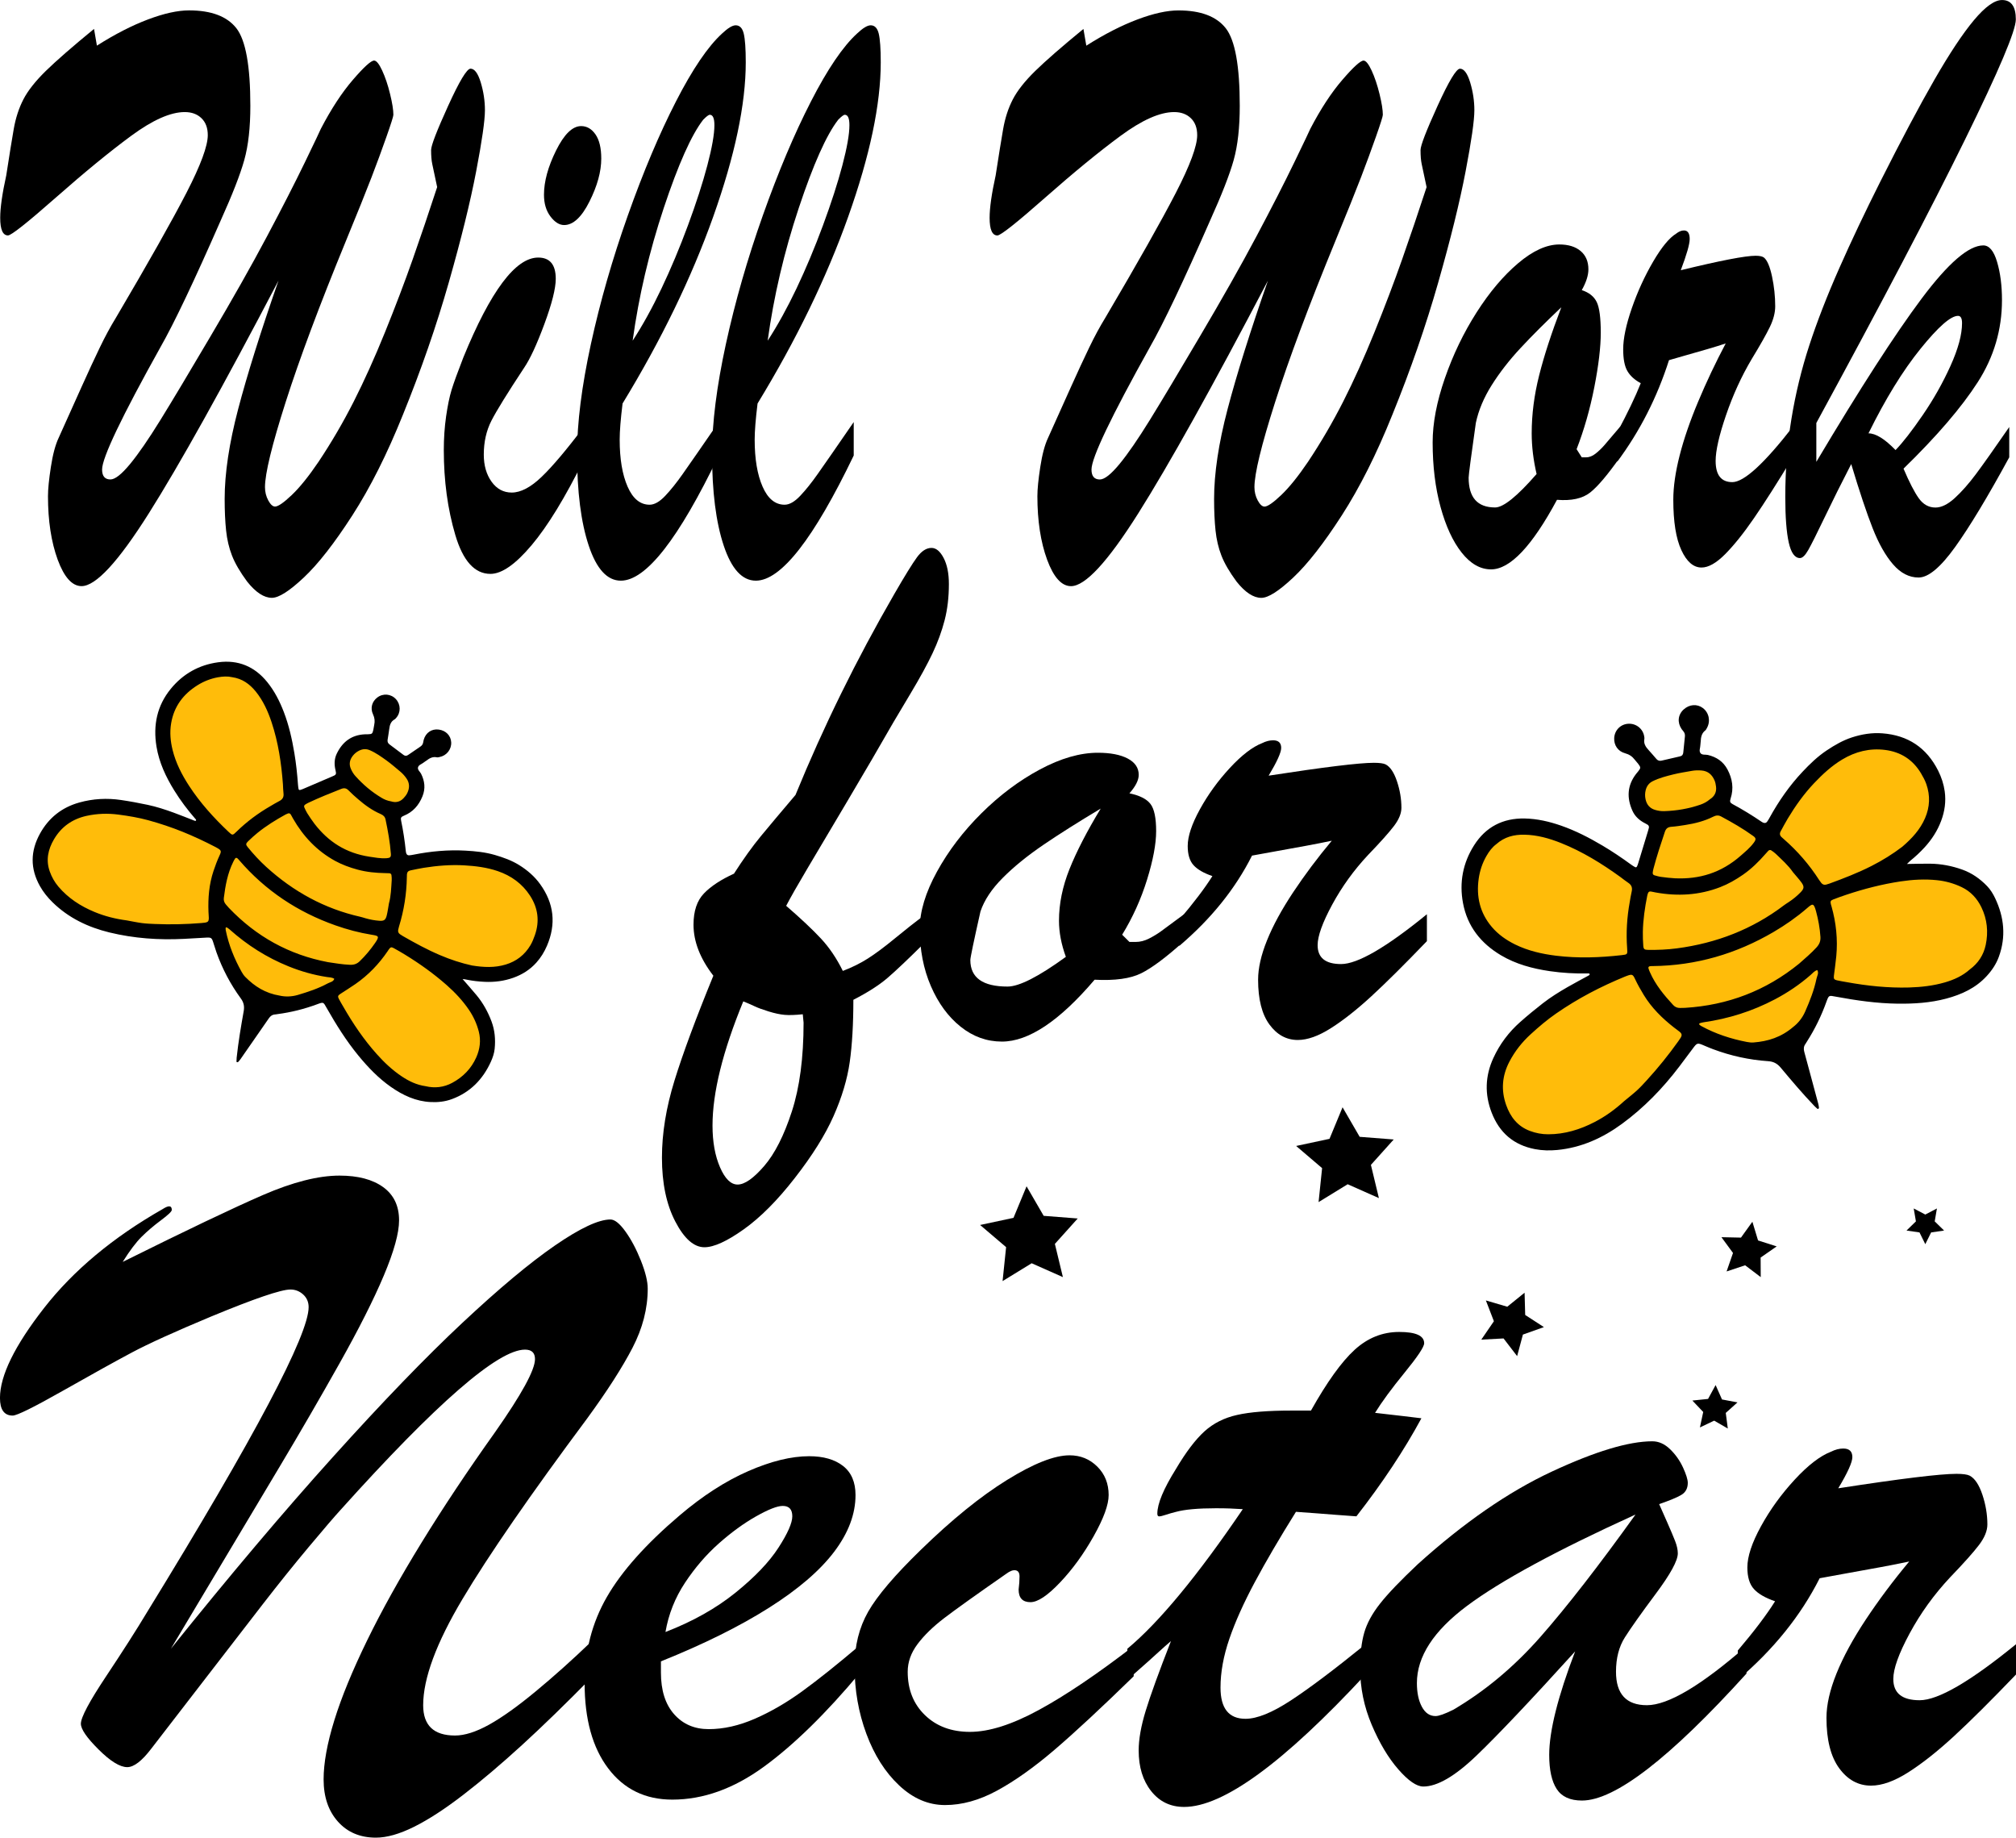
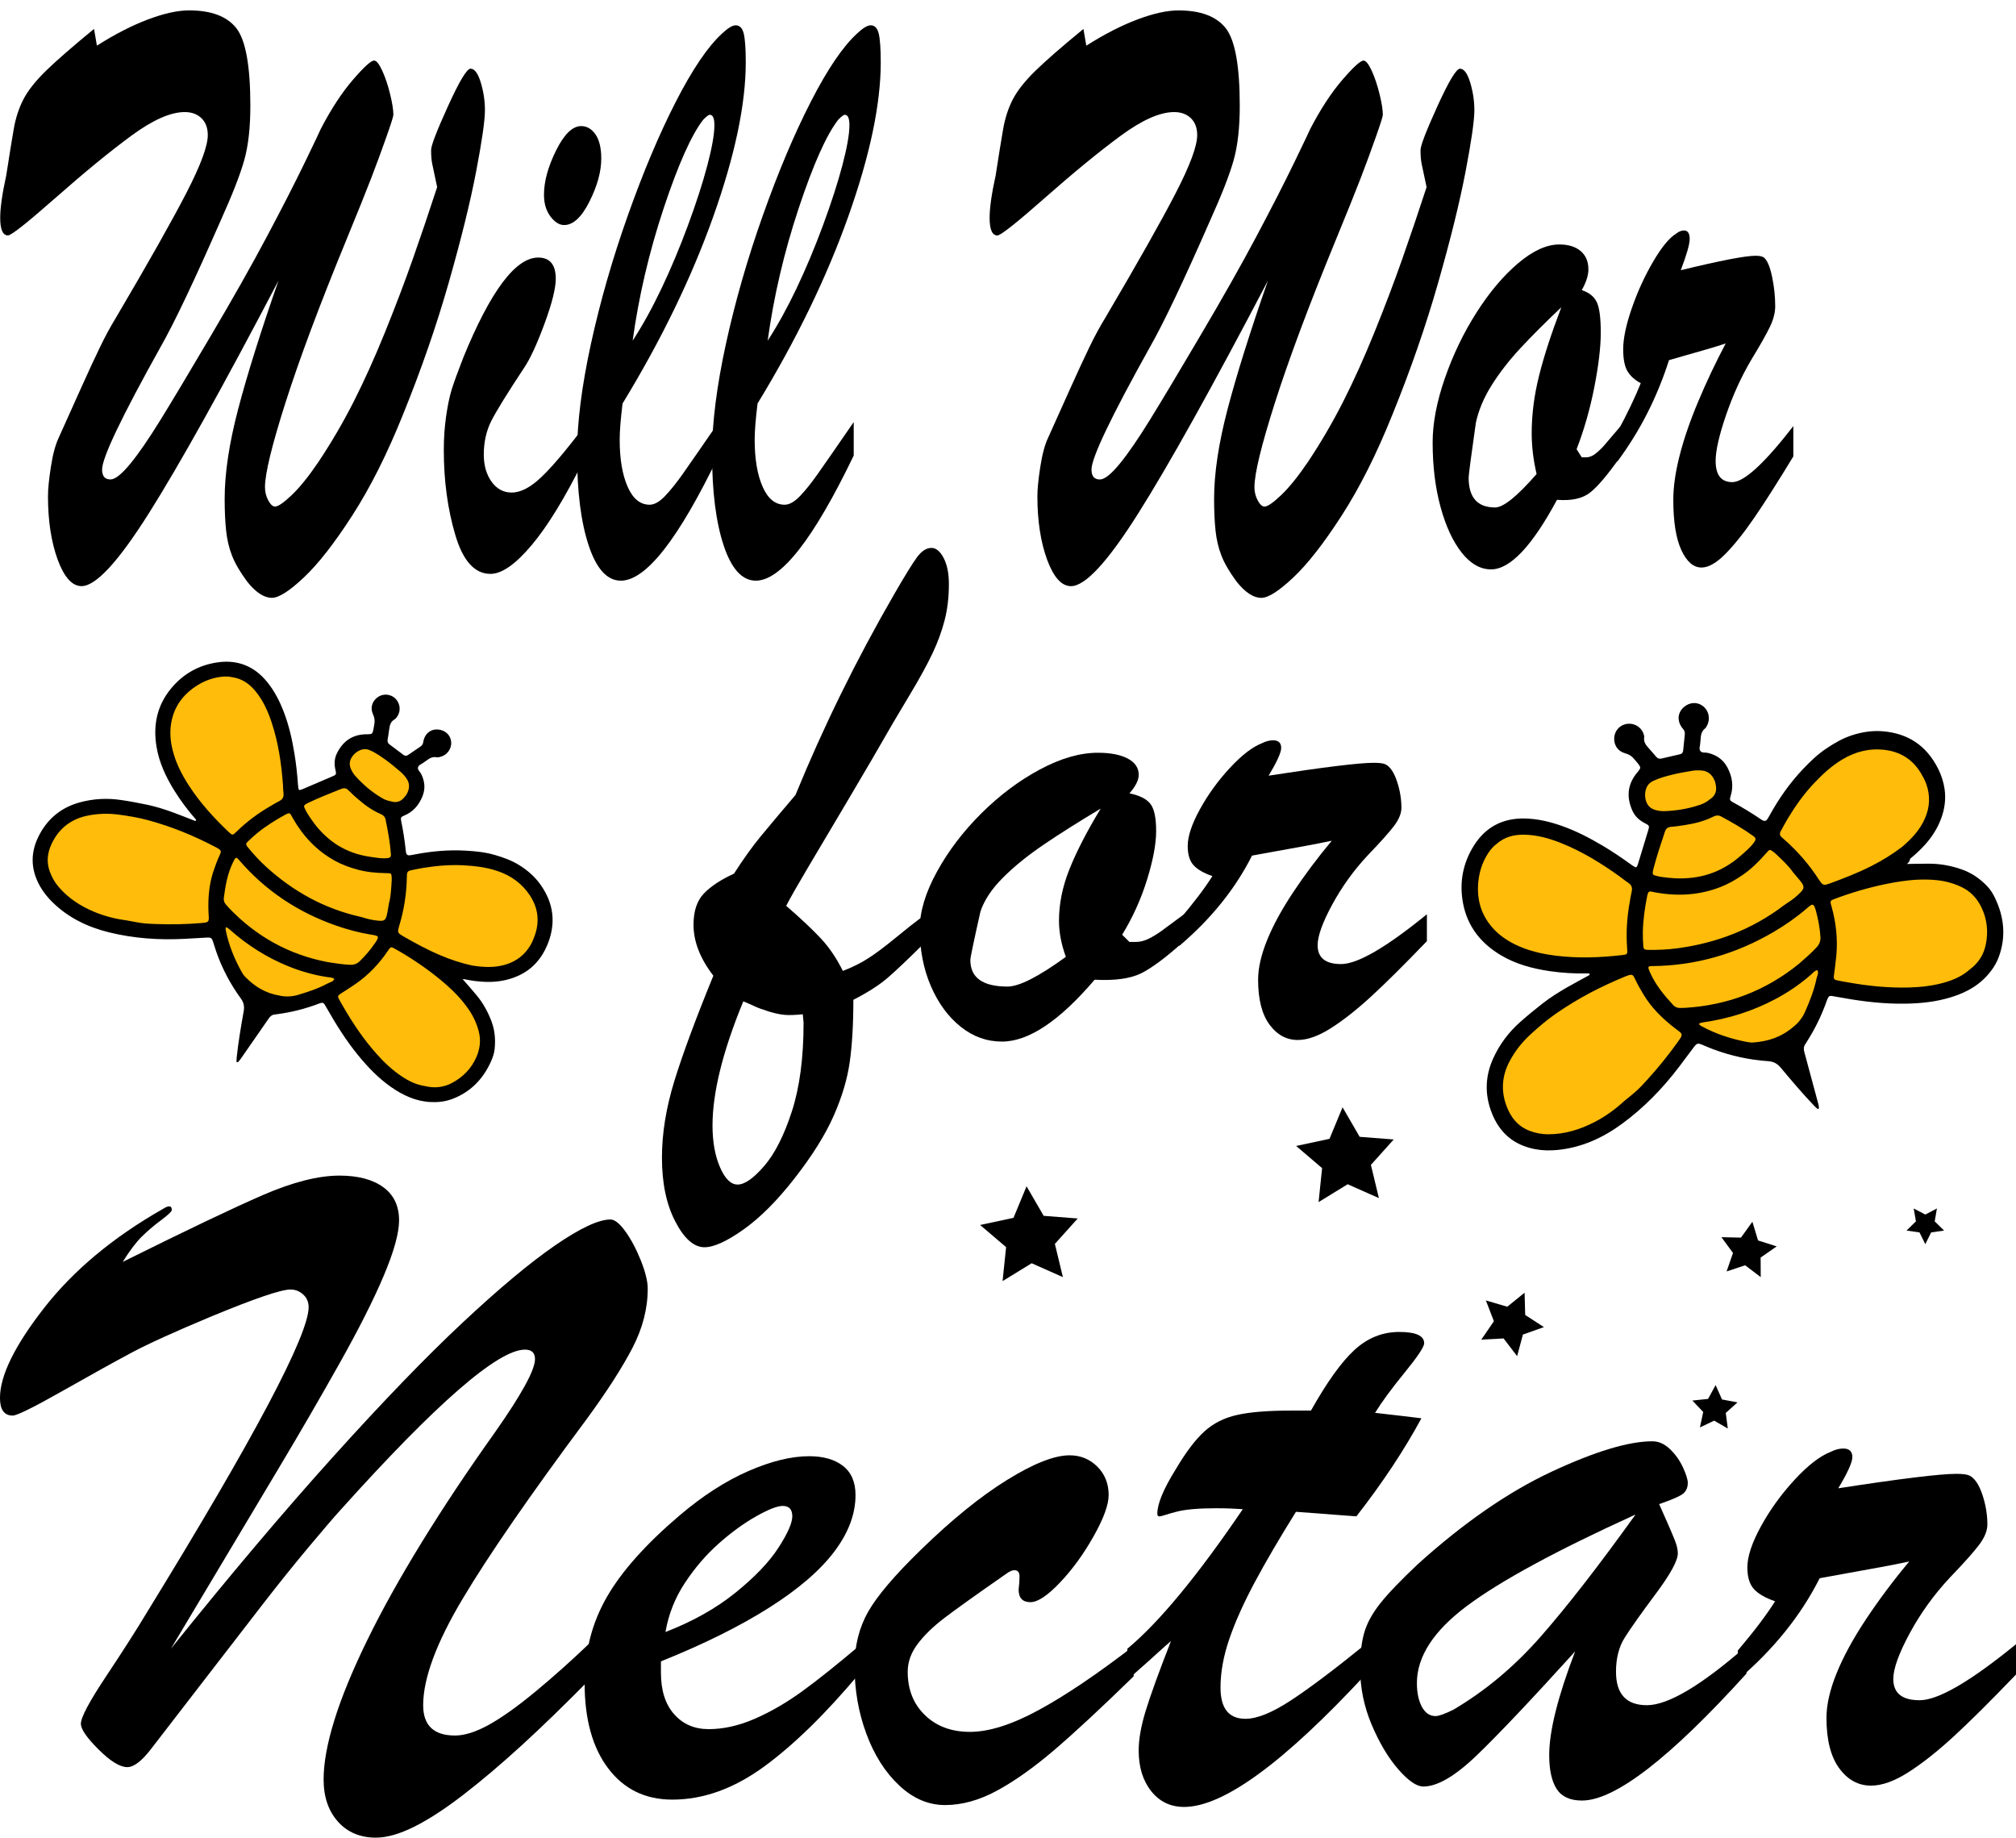
<svg xmlns="http://www.w3.org/2000/svg" version="1.1" id="katman_1" x="0px" y="0px" viewBox="0 0 782.41 713.09" style="enable-background:new 0 0 782.41 713.09;" xml:space="preserve">
  <style type="text/css"> .st0{fill:#FFBC0A;} </style>
  <g>
    <g>
      <path d="M18.62,192.54c0-2.69,0.37-6.46,1.12-11.31c0.74-4.85,1.75-8.62,3.02-11.31c3.2-7.13,6.14-13.68,8.83-19.64 c2.68-5.96,5.06-11.1,7.15-15.43c2.08-4.32,4.17-8.18,6.26-11.57c12.74-21.63,21.86-37.79,27.37-48.48 c5.51-10.7,8.27-18.15,8.27-22.36c0-2.81-0.82-5-2.46-6.58c-1.64-1.58-3.8-2.37-6.48-2.37c-5.51,0-12.44,3.07-20.78,9.21 c-8.34,6.14-18.08,14.12-29.22,23.94C10.56,86.45,4.36,91.36,3.1,91.36c-2.01,0-3.02-2.28-3.02-6.84c0-3.86,0.78-9.35,2.35-16.48 c1.19-7.72,2.16-13.7,2.9-17.97c0.75-4.27,1.99-8.09,3.74-11.49c1.75-3.39,4.65-7.07,8.71-11.05c4.06-3.97,10.3-9.41,18.71-16.31 l1.12,6.49c7-4.44,13.61-7.83,19.83-10.17c6.22-2.34,11.52-3.51,15.92-3.51c8.64,0,14.76,2.31,18.38,6.93 c3.61,4.62,5.42,14.64,5.42,30.07c0,8.42-0.78,15.43-2.35,21.04c-1.56,5.61-4.62,13.44-9.16,23.5 c-10.35,23.62-18.14,39.98-23.35,49.1c-15.12,27.12-22.68,42.96-22.68,47.52c0,2.57,1.08,3.86,3.24,3.86 c1.79,0,4.32-1.99,7.6-5.96c3.28-3.97,7.22-9.7,11.84-17.18c4.62-7.48,11.02-18.18,19.22-32.09 c8.71-14.73,16.07-27.73,22.06-39.02c5.99-11.28,10.93-20.92,14.8-28.93c3.87-8.01,5.92-12.3,6.14-12.89 c4.02-7.72,8.17-14.06,12.46-19.03c4.28-4.97,7.02-7.45,8.21-7.45c0.89,0,1.94,1.29,3.13,3.86c1.19,2.57,2.22,5.61,3.07,9.12 c0.86,3.51,1.28,6.2,1.28,8.07c0,0.59-0.89,3.42-2.68,8.5c-1.79,5.09-3.72,10.35-5.81,15.78c-2.09,5.44-5.44,13.76-10.06,24.99 c-10.13,24.67-17.88,45.39-23.24,62.16c-5.36,16.78-8.04,27.79-8.04,33.05c0,1.87,0.43,3.6,1.28,5.17 c0.86,1.58,1.73,2.37,2.63,2.37c1.19,0,3.35-1.49,6.48-4.47c3.13-2.98,6.59-7.28,10.39-12.89c4.99-7.48,9.53-15.26,13.63-23.32 c4.09-8.07,8.16-17.07,12.18-27c4.02-9.94,7.6-19.35,10.73-28.23c3.13-8.88,6.29-18.24,9.5-28.06l-1.9-8.94 c-0.3-1.4-0.45-3.21-0.45-5.44c0-1.75,2.2-7.45,6.59-17.1c4.39-9.64,7.3-14.47,8.71-14.47c1.56,0,2.89,1.78,3.97,5.35 c1.08,3.57,1.62,7.16,1.62,10.78c0,3.98-1.14,11.9-3.41,23.76c-2.27,11.87-5.81,26.21-10.61,43.05 c-4.8,16.83-10.74,33.96-17.82,51.38c-6.11,15.2-12.64,28.2-19.61,39.02c-6.97,10.81-13.24,18.85-18.83,24.11 c-5.59,5.26-9.72,7.89-12.4,7.89c-3.06,0-6.26-2.1-9.61-6.31c-2.76-3.74-4.71-7.1-5.87-10.08c-1.16-2.98-1.92-6.22-2.29-9.73 c-0.37-3.51-0.56-7.6-0.56-12.27c0-9.93,1.75-21.57,5.25-34.89c3.5-13.33,8.71-29.92,15.64-49.8 c-21.67,41.38-38.45,71.49-50.33,90.31c-11.88,18.82-20.58,28.23-26.09,28.23c-3.65,0-6.74-3.42-9.27-10.26 C19.89,210.33,18.62,202.12,18.62,192.54z" />
      <path d="M226.54,165.71v12.8c-7.23,14.61-13.97,25.63-20.22,33.05c-6.26,7.43-11.58,11.14-15.98,11.14 c-6.11,0-10.65-5.02-13.63-15.08c-2.98-10.05-4.47-21.04-4.47-32.97c0-4.56,0.3-8.91,0.89-13.06c0.6-4.15,1.3-7.57,2.12-10.26 c0.82-2.69,2.35-6.9,4.58-12.63c10.57-25.83,20.26-38.75,29.05-38.75c4.54,0,6.81,2.75,6.81,8.24c0,3.74-1.47,9.59-4.41,17.54 c-2.94,7.95-5.57,13.62-7.88,17.01c-6.48,9.82-10.71,16.66-12.68,20.52c-1.97,3.86-2.96,8.24-2.96,13.15 c0,4.21,1.01,7.72,3.02,10.52c2.01,2.81,4.62,4.21,7.82,4.21c3.5,0,7.35-2.02,11.56-6.05 C214.38,181.05,219.84,174.59,226.54,165.71z M218.94,87.33c-1.86,0-3.63-1.11-5.31-3.33c-1.68-2.22-2.51-5.02-2.51-8.42 c0-5.14,1.56-10.87,4.69-17.18c3.13-6.31,6.37-9.47,9.72-9.47c2.23,0,4.09,1.08,5.59,3.24c1.49,2.16,2.23,5.29,2.23,9.38 c0,5.03-1.53,10.58-4.58,16.66C225.72,84.29,222.44,87.33,218.94,87.33z" />
      <path d="M278.94,163.78v12.98c-15.57,32.38-28.23,48.57-37.99,48.57c-5.29,0-9.44-4.53-12.46-13.59 c-3.02-9.06-4.53-20.95-4.53-35.68c0-11.92,1.79-26.1,5.36-42.52c3.58-16.42,8.36-33.08,14.36-49.98 c5.99-16.89,12.21-31.62,18.66-44.19c6.44-12.56,12.42-21.36,17.93-26.39c2.23-2.1,3.98-3.16,5.25-3.16 c1.56,0,2.61,1.08,3.13,3.24c0.52,2.16,0.78,5.87,0.78,11.13c0,16.25-4.21,36.21-12.62,59.88c-8.42,23.67-20.15,47.84-35.19,72.51 c-0.75,6.08-1.12,10.76-1.12,14.03c0,7.48,1.02,13.56,3.07,18.24c2.05,4.68,4.9,7.01,8.55,7.01c1.86,0,3.87-1.14,6.03-3.42 c2.16-2.28,4.43-5.11,6.81-8.5C267.35,180.55,272.01,173.83,278.94,163.78z M245.53,132.21c3.87-5.96,7.62-12.74,11.23-20.34 c3.61-7.6,7.02-15.72,10.22-24.37c3.2-8.65,5.72-16.42,7.54-23.32c1.82-6.9,2.74-12.1,2.74-15.61c0-2.69-0.6-4.03-1.79-4.03 c-0.45,0-1.3,0.64-2.57,1.93c-4.54,5.85-9.65,17.27-15.31,34.28C251.94,97.76,247.91,114.92,245.53,132.21z" />
      <path d="M331.33,163.78v12.98c-15.57,32.38-28.23,48.57-37.99,48.57c-5.29,0-9.44-4.53-12.46-13.59 c-3.02-9.06-4.53-20.95-4.53-35.68c0-11.92,1.79-26.1,5.36-42.52c3.58-16.42,8.36-33.08,14.36-49.98 c5.99-16.89,12.21-31.62,18.66-44.19c6.44-12.56,12.42-21.36,17.93-26.39c2.23-2.1,3.98-3.16,5.25-3.16 c1.56,0,2.61,1.08,3.13,3.24c0.52,2.16,0.78,5.87,0.78,11.13c0,16.25-4.21,36.21-12.62,59.88c-8.42,23.67-20.15,47.84-35.19,72.51 c-0.75,6.08-1.12,10.76-1.12,14.03c0,7.48,1.02,13.56,3.07,18.24c2.05,4.68,4.9,7.01,8.55,7.01c1.86,0,3.87-1.14,6.03-3.42 c2.16-2.28,4.43-5.11,6.81-8.5C319.75,180.55,324.41,173.83,331.33,163.78z M297.93,132.21c3.87-5.96,7.61-12.74,11.23-20.34 c3.61-7.6,7.02-15.72,10.22-24.37c3.2-8.65,5.72-16.42,7.54-23.32c1.82-6.9,2.74-12.1,2.74-15.61c0-2.69-0.6-4.03-1.79-4.03 c-0.45,0-1.3,0.64-2.57,1.93c-4.54,5.85-9.65,17.27-15.31,34.28C304.33,97.76,300.31,114.92,297.93,132.21z" />
      <path d="M402.61,192.54c0-2.69,0.37-6.46,1.12-11.31c0.74-4.85,1.75-8.62,3.02-11.31c3.2-7.13,6.15-13.68,8.83-19.64 c2.68-5.96,5.06-11.1,7.15-15.43c2.08-4.32,4.17-8.18,6.26-11.57c12.74-21.63,21.86-37.79,27.37-48.48 c5.51-10.7,8.27-18.15,8.27-22.36c0-2.81-0.82-5-2.46-6.58c-1.64-1.58-3.8-2.37-6.48-2.37c-5.51,0-12.44,3.07-20.78,9.21 c-8.34,6.14-18.08,14.12-29.22,23.94c-11.14,9.82-17.33,14.73-18.6,14.73c-2.01,0-3.02-2.28-3.02-6.84 c0-3.86,0.78-9.35,2.35-16.48c1.19-7.72,2.16-13.7,2.9-17.97c0.75-4.27,1.99-8.09,3.74-11.49c1.75-3.39,4.65-7.07,8.71-11.05 c4.06-3.97,10.3-9.41,18.71-16.31l1.12,6.49c7-4.44,13.61-7.83,19.83-10.17c6.22-2.34,11.53-3.51,15.92-3.51 c8.64,0,14.76,2.31,18.38,6.93c3.61,4.62,5.42,14.64,5.42,30.07c0,8.42-0.78,15.43-2.35,21.04c-1.56,5.61-4.62,13.44-9.16,23.5 c-10.35,23.62-18.14,39.98-23.35,49.1c-15.12,27.12-22.68,42.96-22.68,47.52c0,2.57,1.08,3.86,3.24,3.86 c1.79,0,4.32-1.99,7.6-5.96c3.28-3.97,7.22-9.7,11.84-17.18c4.62-7.48,11.02-18.18,19.22-32.09 c8.71-14.73,16.07-27.73,22.07-39.02c5.99-11.28,10.93-20.92,14.8-28.93c3.87-8.01,5.92-12.3,6.15-12.89 c4.02-7.72,8.17-14.06,12.46-19.03c4.28-4.97,7.02-7.45,8.21-7.45c0.89,0,1.94,1.29,3.13,3.86c1.19,2.57,2.21,5.61,3.07,9.12 c0.86,3.51,1.28,6.2,1.28,8.07c0,0.59-0.89,3.42-2.68,8.5c-1.79,5.09-3.73,10.35-5.81,15.78c-2.09,5.44-5.44,13.76-10.06,24.99 c-10.13,24.67-17.88,45.39-23.24,62.16c-5.36,16.78-8.04,27.79-8.04,33.05c0,1.87,0.43,3.6,1.28,5.17 c0.86,1.58,1.73,2.37,2.63,2.37c1.19,0,3.35-1.49,6.48-4.47c3.13-2.98,6.59-7.28,10.39-12.89c4.99-7.48,9.53-15.26,13.63-23.32 c4.1-8.07,8.16-17.07,12.18-27c4.02-9.94,7.6-19.35,10.72-28.23c3.13-8.88,6.29-18.24,9.5-28.06l-1.9-8.94 c-0.3-1.4-0.45-3.21-0.45-5.44c0-1.75,2.2-7.45,6.59-17.1c4.39-9.64,7.3-14.47,8.71-14.47c1.56,0,2.89,1.78,3.97,5.35 c1.08,3.57,1.62,7.16,1.62,10.78c0,3.98-1.14,11.9-3.41,23.76c-2.27,11.87-5.81,26.21-10.61,43.05 c-4.8,16.83-10.74,33.96-17.82,51.38c-6.11,15.2-12.64,28.2-19.61,39.02c-6.97,10.81-13.24,18.85-18.83,24.11 c-5.59,5.26-9.72,7.89-12.4,7.89c-3.05,0-6.26-2.1-9.61-6.31c-2.76-3.74-4.71-7.1-5.87-10.08c-1.16-2.98-1.92-6.22-2.29-9.73 c-0.37-3.51-0.56-7.6-0.56-12.27c0-9.93,1.75-21.57,5.25-34.89c3.5-13.33,8.71-29.92,15.64-49.8 c-21.67,41.38-38.45,71.49-50.33,90.31c-11.88,18.82-20.58,28.23-26.09,28.23c-3.65,0-6.74-3.42-9.27-10.26 C403.88,210.33,402.61,202.12,402.61,192.54z" />
      <path d="M628.96,165.36v11.75c-4.92,7.01-8.86,11.69-11.84,14.03c-2.98,2.34-7.26,3.27-12.85,2.81c-9.68,18-18.21,27-25.58,27 c-4.17,0-7.97-2.16-11.4-6.49c-3.43-4.32-6.16-10.23-8.21-17.71c-2.05-7.48-3.07-15.84-3.07-25.08c0-7.48,1.58-15.78,4.75-24.9 c3.16-9.12,7.26-17.62,12.29-25.51c5.03-7.89,10.41-14.26,16.14-19.11c5.73-4.85,11.06-7.28,15.98-7.28c3.5,0,6.26,0.85,8.27,2.54 c2.01,1.7,3.02,4.06,3.02,7.1c0,2.34-0.86,5.03-2.57,8.07c2.83,0.94,4.77,2.48,5.81,4.65c1.04,2.16,1.56,6.11,1.56,11.84 c0,5.61-0.84,12.69-2.51,21.22c-1.68,8.53-3.97,16.54-6.87,24.02l2.01,3.16h1.68c1.27,0,2.51-0.5,3.74-1.49 c1.23-0.99,2.33-2.04,3.3-3.16C623.56,171.7,625.68,169.21,628.96,165.36z M605.95,119.24c-6.18,5.85-11.47,11.13-15.87,15.87 c-4.4,4.73-8.12,9.53-11.17,14.38c-3.05,4.85-5.1,9.73-6.14,14.64c-1.86,13.09-2.79,20.17-2.79,21.22 c0,7.72,3.42,11.57,10.28,11.57c3.2,0,8.56-4.32,16.09-12.98c-1.27-5.49-1.9-10.75-1.9-15.78c0-7.37,0.97-14.87,2.9-22.53 C599.28,137.97,602.15,129.18,605.95,119.24z" />
      <path d="M627.62,179.21v-11.4c4.02-7.48,7.07-13.85,9.16-19.11c-2.39-1.28-4.12-2.86-5.2-4.73c-1.08-1.87-1.62-4.67-1.62-8.42 c0-4.21,1.12-9.53,3.35-15.96c2.23-6.43,4.99-12.45,8.27-18.06c3.28-5.61,6.26-9.23,8.94-10.87c1.04-0.82,2.05-1.23,3.02-1.23 c1.49,0,2.23,1.11,2.23,3.33c0,1.99-1.16,6.02-3.46,12.1c15.34-3.74,25.03-5.61,29.05-5.61c1.56,0,2.64,0.24,3.24,0.7 c1.27,1.05,2.31,3.51,3.13,7.36c0.82,3.86,1.23,7.72,1.23,11.57c0,2.45-0.69,5.12-2.07,7.98c-1.38,2.87-3.74,7.04-7.09,12.54 c-3.95,6.66-7.26,13.91-9.94,21.74c-2.68,7.83-4.02,13.74-4.02,17.71c0,5.5,2.16,8.24,6.48,8.24c4.54,0,12.44-7.25,23.68-21.74 v11.75c-6.18,10.17-11.28,18.18-15.31,24.02c-4.02,5.85-7.75,10.49-11.17,13.94c-3.43,3.45-6.48,5.17-9.16,5.17 c-3.13,0-5.74-2.25-7.82-6.75c-2.09-4.5-3.13-11.02-3.13-19.55c0-5.02,0.82-10.75,2.46-17.18c1.64-6.43,4.04-13.41,7.21-20.95 c3.16-7.54,6.72-15.05,10.67-22.53c-2.09,0.7-4.43,1.43-7.04,2.19c-2.61,0.76-5.36,1.55-8.27,2.37c-2.9,0.82-5.14,1.46-6.7,1.93 C643.11,154.25,636.41,167.4,627.62,179.21z" />
-       <path d="M779.79,165.71v11.75c-8.34,15.32-15.34,26.92-21,34.81c-5.66,7.89-10.39,11.84-14.19,11.84c-3.65,0-6.95-1.7-9.89-5.09 c-2.94-3.39-5.59-8.07-7.93-14.03c-2.35-5.96-5.12-14.26-8.32-24.9c-3.8,7.36-7.23,14.23-10.28,20.6 c-3.06,6.37-5.18,10.61-6.37,12.71c-1.19,2.1-2.27,3.16-3.24,3.16c-2.01,0-3.46-2.02-4.36-6.05c-0.89-4.03-1.34-9.91-1.34-17.62 c0-10.52,0.8-20.66,2.4-30.42c1.6-9.76,3.91-19.26,6.93-28.49c3.02-9.23,6.89-19.2,11.62-29.9c4.73-10.7,10.04-21.89,15.92-33.58 c8.12-16.13,15.12-29.31,21-39.54c5.88-10.23,11-17.94,15.36-23.15c4.36-5.2,7.99-7.8,10.89-7.8c3.57,0,5.36,2.52,5.36,7.54 c0,4.33-6.59,19.9-19.78,46.73s-32.4,63.45-57.65,109.86v15.08c16.91-28.41,30.52-49.51,40.83-63.3 c10.32-13.79,18.3-20.69,23.96-20.69c2.31,0,4.1,2.13,5.36,6.4c1.27,4.27,1.9,9.21,1.9,14.82c0,11.46-3.13,22.07-9.39,31.83 c-6.26,9.76-15.86,20.95-28.82,33.58c2.24,5.26,4.21,9.09,5.92,11.49c1.71,2.4,3.87,3.6,6.48,3.6c2.31,0,4.8-1.23,7.49-3.68 c2.68-2.45,5.42-5.55,8.21-9.29C769.68,180.2,773.98,174.12,779.79,165.71z M735.66,174.65c2.83-2.92,6.35-7.45,10.56-13.59 c4.21-6.14,7.8-12.51,10.78-19.11c2.98-6.6,4.47-12.13,4.47-16.57c0-1.87-0.52-2.81-1.56-2.81c-2.83,0-7.69,4.27-14.58,12.8 c-6.89,8.53-13.61,19.46-20.17,32.79C727.98,168.16,731.48,170.33,735.66,174.65z" />
    </g>
    <g>
      <path d="M56.98,625.77c21.05-34.25,36.78-61.23,47.19-80.92c10.41-19.7,15.61-32.23,15.61-37.61c0-1.99-0.71-3.62-2.12-4.91 c-1.41-1.28-3.06-1.93-4.94-1.93c-3.65,0-13.94,3.51-30.87,10.52c-14,5.85-24.23,10.49-30.7,13.94 c-6.47,3.45-15.38,8.39-26.73,14.82c-11.35,6.43-17.85,9.64-19.49,9.64c-3.29,0-4.94-2.28-4.94-6.84c0-8.65,5.71-20.28,17.11-34.9 c11.41-14.61,26.75-27.41,46.04-38.4c2.35-1.52,3.53-1.4,3.53,0.35c0,0.59-1.41,1.93-4.23,4.03c-2.82,2.1-5.32,4.24-7.5,6.4 c-2.18,2.17-4.62,5.41-7.32,9.73c24.7-12.27,42.84-20.92,54.42-25.95c11.58-5.02,21.49-7.54,29.73-7.54 c7.17,0,12.82,1.49,16.94,4.47c4.12,2.98,6.17,7.28,6.17,12.89c0,4.91-1.97,12.04-5.91,21.39c-3.94,9.35-9.68,20.72-17.2,34.11 c-7.53,13.39-15.2,26.63-23.02,39.72c-7.82,13.09-21.96,36.77-42.43,71.02c22.82-28.41,43.81-53.25,62.98-74.52 c19.17-21.27,35.87-38.58,50.1-51.9c14.23-13.33,26.23-23.35,35.99-30.07c9.76-6.72,16.94-10.08,21.52-10.08 c1.65,0,3.59,1.55,5.82,4.65c2.23,3.1,4.23,6.87,6,11.31c1.76,4.44,2.65,8.07,2.65,10.87c0,7.72-1.97,15.37-5.91,22.97 c-3.94,7.6-9.79,16.72-17.55,27.35c-22.11,29.69-38.26,53.07-48.43,70.14c-10.17,17.07-15.26,30.8-15.26,41.21 c0,7.83,4.12,11.75,12.35,11.75c3.76,0,8.17-1.4,13.23-4.21c5.06-2.81,11.11-7.13,18.17-12.98c7.06-5.84,14.17-12.22,21.35-19.11 l0.35,13.68c-10.12,10.29-19.17,19.09-27.17,26.39c-8,7.31-15.55,13.71-22.67,19.2c-7.12,5.49-13.5,9.64-19.14,12.45 c-5.65,2.81-10.58,4.21-14.82,4.21c-6.12,0-11.03-2.08-14.73-6.22c-3.71-4.15-5.56-9.62-5.56-16.4c0-6.31,1.38-13.94,4.15-22.88 c2.76-8.94,7-19.26,12.7-30.95c5.7-11.69,12.76-24.37,21.17-38.05c8.41-13.68,17.91-27.94,28.49-42.79 c10.35-14.73,15.53-24.2,15.53-28.41c0-2.46-1.3-3.68-3.88-3.68c-10.47,0-34.34,20.75-71.63,62.25 c-2.35,2.57-6.44,7.34-12.26,14.29c-5.82,6.96-11.76,14.35-17.82,22.18c-6.06,7.83-12.85,16.63-20.38,26.39 c-7.53,9.76-15.17,19.67-22.93,29.72c-3.65,4.79-6.76,7.19-9.35,7.19c-2.82,0-6.53-2.28-11.11-6.84c-4.59-4.56-6.88-7.89-6.88-10 c0-2.46,3.26-8.59,9.79-18.41C47.72,640.67,52.98,632.43,56.98,625.77z" />
      <path d="M256.51,644.7v4.38c0,6.9,1.7,12.27,5.12,16.13c3.41,3.86,7.88,5.79,13.41,5.79c5.76,0,11.73-1.34,17.91-4.03 c6.17-2.69,12.32-6.25,18.44-10.7c6.11-4.44,13.58-10.4,22.4-17.89v10.7c-13.29,15.9-25.76,28.09-37.4,36.56 c-11.64,8.47-23.46,12.71-35.46,12.71c-10.47,0-18.76-4.03-24.87-12.1c-6.12-8.07-9.17-19.11-9.17-33.14 c0-12.27,2.88-23.41,8.64-33.4c5.76-10,15.17-20.54,28.23-31.65c8.94-7.6,17.82-13.33,26.64-17.18c8.82-3.86,16.7-5.79,23.64-5.79 c5.53,0,9.91,1.26,13.14,3.77c3.23,2.52,4.85,6.29,4.85,11.31c0,7.37-2.76,14.7-8.29,22.01c-5.53,7.31-13.97,14.55-25.32,21.74 C287.06,631.11,273.09,638.04,256.51,644.7z M258.27,633.31c10.58-4.09,19.64-9.18,27.17-15.26c7.53-6.08,13.08-11.89,16.67-17.45 c3.59-5.55,5.38-9.61,5.38-12.19c0-2.69-1.24-4.03-3.71-4.03c-2.12,0-5.56,1.35-10.32,4.03c-4.76,2.69-9.59,6.2-14.47,10.52 c-4.88,4.33-9.26,9.41-13.14,15.26C261.98,620.04,259.45,626.41,258.27,633.31z" />
      <path d="M439.98,638.74v11.75c-12.59,12.27-22.85,21.8-30.78,28.58c-7.94,6.78-15.35,12.04-22.23,15.78 c-6.88,3.74-13.61,5.61-20.2,5.61c-6.47,0-12.41-2.54-17.82-7.63c-5.41-5.08-9.64-11.75-12.7-19.99 c-3.06-8.24-4.59-16.98-4.59-26.21c0-7.95,1.76-15.02,5.29-21.22c3.53-6.19,10.35-14.2,20.46-24.02 c12-11.69,23.14-20.72,33.43-27.09c10.29-6.37,18.37-9.56,24.26-9.56c4.23,0,7.82,1.46,10.76,4.38c2.94,2.92,4.41,6.61,4.41,11.05 c0,3.74-1.94,9.06-5.82,15.96c-3.88,6.9-8.23,12.89-13.06,17.97c-4.82,5.08-8.64,7.63-11.47,7.63c-3.06,0-4.59-1.64-4.59-4.91 c0.12-0.93,0.2-1.81,0.26-2.63c0.06-0.82,0.09-1.64,0.09-2.45c0-1.4-0.5-2.19-1.5-2.37c-1-0.18-2.21,0.26-3.62,1.32 c-11.76,8.18-19.82,13.94-24.17,17.27c-4.35,3.33-7.79,6.69-10.32,10.08c-2.53,3.39-3.79,6.96-3.79,10.7 c0,6.9,2.23,12.51,6.7,16.83c4.47,4.33,10.29,6.49,17.47,6.49c7.41,0,16.32-2.83,26.73-8.5 C413.61,657.89,425.87,649.61,439.98,638.74z" />
      <path d="M501.2,547.38h7.59c6.23-11.1,11.88-18.96,16.94-23.58c5.06-4.62,10.82-6.93,17.29-6.93s9.7,1.46,9.7,4.38 c0,1.4-2.53,5.2-7.59,11.4c-5.06,6.2-8.88,11.4-11.47,15.61c4,0.47,7.56,0.88,10.67,1.23c3.11,0.35,5.56,0.64,7.32,0.88 c-6.7,12.39-15.11,25.07-25.23,38.05c-3.29-0.23-6.06-0.44-8.29-0.61c-2.23-0.18-4.5-0.35-6.79-0.53 c-2.3-0.18-5.09-0.38-8.38-0.61c-6.35,10.17-11.67,19.26-15.96,27.27c-4.29,8.01-7.59,15.34-9.88,22.01 c-2.29,6.66-3.44,12.98-3.44,18.94c0,8.07,3.23,12.1,9.7,12.1c4.47,0,10.32-2.37,17.55-7.1c7.23-4.73,16.91-12.01,29.02-21.83 v11.75c-31.76,34.25-55.22,51.38-70.39,51.38c-5.29,0-9.56-2.05-12.79-6.14c-3.24-4.09-4.85-9.35-4.85-15.78 c0-4.32,0.91-9.47,2.74-15.43c1.82-5.96,5.08-14.96,9.79-27c-1.65,1.4-3.2,2.78-4.67,4.12c-1.47,1.35-2.82,2.57-4.06,3.68 c-1.23,1.11-2.56,2.28-3.97,3.51s-2.82,2.48-4.23,3.77v-12.1c12.35-10.29,27.28-28.35,44.81-54.18c-1.76-0.12-3.41-0.2-4.94-0.26 c-1.53-0.06-3.35-0.09-5.47-0.09c-6.94,0-12.11,0.47-15.52,1.4c-1.41,0.35-2.74,0.73-3.97,1.14c-1.23,0.41-2.09,0.61-2.56,0.61 c-0.47,0-0.71-0.35-0.71-1.05c0-3.86,2.41-9.64,7.23-17.36c3.88-6.55,7.56-11.4,11.03-14.55c3.47-3.16,7.7-5.29,12.7-6.4 C485.12,547.94,492.14,547.38,501.2,547.38z" />
      <path d="M550.24,607c17.87-16.13,35.22-28.11,52.04-35.95c16.82-7.83,29.81-11.75,38.99-11.75c2.47,0,4.76,1.02,6.88,3.07 c2.12,2.05,3.79,4.41,5.03,7.1c1.23,2.69,1.85,4.68,1.85,5.96c0,2.1-0.82,3.66-2.47,4.65c-1.65,0.99-4.53,2.19-8.64,3.6 c0.82,1.87,1.88,4.27,3.18,7.19c1.29,2.92,2.29,5.29,3,7.1c0.7,1.81,1.06,3.42,1.06,4.82c0,2.81-2.85,8.04-8.56,15.69 c-5.71,7.66-9.7,13.3-11.99,16.92c-2.3,3.62-3.44,8.07-3.44,13.33c0,8.65,4,12.98,12,12.98c8.23,0,21.11-7.66,38.64-22.97v10.7 c-29.76,32.85-51.05,49.27-63.86,49.27c-4.59,0-7.85-1.49-9.79-4.47c-1.94-2.98-2.91-7.39-2.91-13.24 c0-9.23,3.35-22.62,10.06-40.16c-17.17,18.94-29.93,32.41-38.28,40.42c-8.35,8.01-15.23,12.01-20.64,12.01 c-2.59,0-5.82-2.22-9.7-6.66c-3.88-4.44-7.32-10.2-10.32-17.27c-3-7.07-4.5-14.41-4.5-22.01c0-5.49,0.53-10.08,1.59-13.76 c1.06-3.68,3.11-7.45,6.17-11.31C538.66,618.4,543.54,613.32,550.24,607z M634.75,587.72c-30.58,13.91-52.37,25.72-65.36,35.42 c-13,9.7-19.49,19.7-19.49,29.99c0,3.74,0.65,6.81,1.94,9.21c1.29,2.4,3.06,3.59,5.29,3.59c1.29,0,3.59-0.82,6.88-2.45 c12.35-7.25,23.64-16.69,33.87-28.32C608.11,623.52,620.4,607.71,634.75,587.72z" />
      <path d="M674.44,651.89v-11.4c6.35-7.48,11.17-13.85,14.47-19.11c-3.76-1.29-6.5-2.86-8.2-4.73c-1.71-1.87-2.56-4.67-2.56-8.42 c0-4.21,1.76-9.53,5.29-15.96c3.53-6.43,7.88-12.45,13.06-18.06c5.17-5.61,9.88-9.23,14.11-10.87c1.65-0.82,3.23-1.23,4.76-1.23 c2.35,0,3.53,1.11,3.53,3.33c0,1.99-1.82,6.02-5.47,12.1c24.23-3.74,39.52-5.61,45.87-5.61c2.47,0,4.17,0.23,5.12,0.7 c2,1.05,3.64,3.51,4.94,7.37c1.29,3.86,1.94,7.72,1.94,11.57c0,2.46-1.09,5.12-3.26,7.98c-2.18,2.87-5.91,7.04-11.2,12.54 c-6.24,6.66-11.47,13.91-15.7,21.74c-4.23,7.83-6.35,13.74-6.35,17.71c0,5.5,3.41,8.24,10.23,8.24c7.17,0,19.64-7.25,37.4-21.74 v11.75c-9.76,10.17-17.82,18.18-24.17,24.02c-6.35,5.85-12.23,10.49-17.64,13.94c-5.41,3.45-10.23,5.17-14.47,5.17 c-4.94,0-9.06-2.25-12.35-6.75c-3.29-4.5-4.94-11.02-4.94-19.55c0-5.02,1.29-10.75,3.88-17.18c2.59-6.43,6.38-13.41,11.38-20.96 c5-7.54,10.61-15.05,16.85-22.53c-3.29,0.7-7,1.43-11.11,2.19c-4.12,0.76-8.47,1.55-13.06,2.37c-4.59,0.82-8.11,1.46-10.58,1.93 C698.9,626.94,688.32,640.09,674.44,651.89z" />
    </g>
    <g>
      <g>
        <path d="M358.84,355.09v10.76c-6.28,6.24-11.05,10.76-14.3,13.56c-3.25,2.81-7.7,5.67-13.35,8.57c0,9.46-0.47,17.51-1.41,24.16 c-0.94,6.65-3.04,13.64-6.28,20.97c-3.25,7.33-8.27,15.35-15.08,24.08c-6.7,8.62-13.3,15.25-19.79,19.87 c-6.49,4.62-11.57,6.94-15.24,6.94c-4.08,0-7.85-3.33-11.31-9.98c-3.46-6.65-5.18-14.91-5.18-24.78c0-9.46,1.62-19.43,4.87-29.93 c3.25-10.5,8.27-24.06,15.08-40.68c-5.13-6.65-7.7-13.25-7.7-19.8c0-5.3,1.36-9.35,4.08-12.16c2.72-2.81,6.6-5.35,11.62-7.64 c3.66-5.71,7.15-10.57,10.45-14.57c3.3-4,7.78-9.33,13.43-15.98c10.89-26.6,23.67-52.58,38.33-77.94 c4.08-7.07,7.02-11.82,8.8-14.26c1.78-2.44,3.66-3.66,5.65-3.66c1.78,0,3.35,1.3,4.71,3.9c1.36,2.6,2.04,5.98,2.04,10.13 c0,5.09-0.55,9.77-1.65,14.03c-1.1,4.26-2.67,8.55-4.71,12.86c-2.04,4.31-4.87,9.48-8.48,15.51c-3.61,6.03-5.84,9.77-6.68,11.22 c-5.24,9.15-11.15,19.28-17.75,30.4c-6.6,11.12-11.81,19.9-15.63,26.34c-3.82,6.44-6.57,11.28-8.25,14.5 c5.65,4.89,10.13,9.09,13.43,12.63c3.3,3.53,6.15,7.74,8.56,12.63c3.56-1.35,6.81-2.96,9.74-4.83c2.93-1.87,6.39-4.44,10.37-7.72 C351.2,360.93,355.07,357.89,358.84,355.09z M311.87,396.86l-0.31-3.27c-2.93,0.31-5.29,0.39-7.07,0.23 c-1.78-0.16-3.85-0.6-6.2-1.33c-2.36-0.73-4.19-1.4-5.5-2.03c-1.31-0.62-2.75-1.25-4.32-1.87 c-7.96,19.33-11.94,35.38-11.94,48.17c0,6.34,0.97,11.74,2.91,16.21c1.94,4.47,4.21,6.7,6.83,6.7c2.72,0,6.15-2.39,10.29-7.17 c4.14-4.78,7.72-11.85,10.76-21.2C310.35,421.96,311.87,410.48,311.87,396.86z" />
      </g>
      <g>
        <path d="M459.54,354.78v10.44c-6.91,6.24-12.46,10.39-16.65,12.47c-4.19,2.08-10.21,2.91-18.07,2.49 c-13.62,16-25.61,24.01-35.97,24.01c-5.87,0-11.21-1.92-16.02-5.77c-4.82-3.84-8.67-9.09-11.55-15.74 c-2.88-6.65-4.32-14.08-4.32-22.29c0-6.65,2.22-14.03,6.68-22.14c4.45-8.1,10.21-15.66,17.28-22.68 c7.07-7.01,14.63-12.68,22.7-16.99c8.06-4.31,15.55-6.47,22.46-6.47c4.92,0,8.8,0.76,11.62,2.26c2.83,1.51,4.24,3.61,4.24,6.31 c0,2.08-1.21,4.47-3.61,7.17c3.98,0.83,6.7,2.21,8.17,4.13c1.47,1.92,2.2,5.43,2.2,10.52c0,4.99-1.18,11.28-3.53,18.86 c-2.36,7.59-5.58,14.71-9.66,21.36l2.83,2.81h2.36c1.78,0,3.53-0.44,5.26-1.33c1.73-0.88,3.27-1.82,4.63-2.81 C451.94,360.42,454.93,358.21,459.54,354.78z M427.18,313.78c-8.69,5.2-16.13,9.9-22.31,14.11c-6.18,4.21-11.42,8.47-15.71,12.78 c-4.3,4.31-7.17,8.65-8.64,13.02c-2.62,11.64-3.93,17.93-3.93,18.86c0,6.86,4.82,10.29,14.45,10.29c4.5,0,12.04-3.84,22.62-11.53 c-1.78-4.88-2.67-9.56-2.67-14.03c0-6.55,1.36-13.22,4.08-20.03C417.8,330.44,421.83,322.61,427.18,313.78z" />
      </g>
      <g>
        <path d="M457.65,367.09v-10.13c5.66-6.65,9.95-12.31,12.88-16.99c-3.35-1.14-5.79-2.55-7.3-4.21c-1.52-1.66-2.28-4.16-2.28-7.48 c0-3.74,1.57-8.47,4.71-14.19c3.14-5.71,7.01-11.07,11.62-16.05c4.61-4.99,8.8-8.21,12.57-9.67c1.47-0.73,2.88-1.09,4.24-1.09 c2.09,0,3.14,0.99,3.14,2.96c0,1.77-1.62,5.35-4.87,10.76c21.57-3.33,35.19-4.99,40.84-4.99c2.2,0,3.72,0.21,4.56,0.62 c1.78,0.93,3.25,3.12,4.4,6.55c1.15,3.43,1.73,6.86,1.73,10.29c0,2.18-0.97,4.55-2.91,7.09c-1.94,2.55-5.26,6.26-9.97,11.15 c-5.55,5.92-10.21,12.37-13.98,19.33c-3.77,6.96-5.66,12.21-5.66,15.74c0,4.89,3.04,7.33,9.11,7.33c6.39,0,17.49-6.44,33.3-19.33 v10.44c-8.69,9.04-15.87,16.16-21.52,21.36c-5.66,5.2-10.89,9.33-15.71,12.39c-4.82,3.07-9.11,4.6-12.88,4.6c-4.4,0-8.07-2-11-6 c-2.93-4-4.4-9.79-4.4-17.38c0-4.47,1.15-9.56,3.46-15.28c2.3-5.71,5.68-11.92,10.13-18.63c4.45-6.7,9.45-13.38,15-20.03 c-2.93,0.62-6.23,1.27-9.9,1.95c-3.67,0.68-7.54,1.38-11.63,2.11c-4.08,0.73-7.23,1.3-9.42,1.71 C479.43,344.91,470.01,356.6,457.65,367.09z" />
      </g>
    </g>
    <g>
      <g>
        <polygon class="st0" points="134.44,293.67 132.34,302.4 114.47,309.37 105.75,271.36 92.85,259.67 81.95,260.66 71.64,267.38 63.3,274.99 66.67,296.5 85.02,327.13 60.77,317.41 34.06,313.95 20.12,322.97 15.36,336.05 22.86,346.51 40.57,358.26 71.55,360.35 84.43,360.25 99.42,388.66 113.48,387.97 129.19,387.04 136.82,404.22 157.27,423.17 175.26,422.92 186.14,413.08 189.58,398.43 173.89,376.85 191.28,377.03 205.87,371.88 212.77,354.36 205.81,342.39 196.52,335.9 156.44,333.79 151.45,316.82 161.6,309.53 159.71,297.67 146.04,288.78 141.2,287.38 " />
        <g>
          <path d="M179.53,379.92c2.03,2.34,3.76,4.27,5.41,6.26c2.53,3.05,4.43,6.48,5.82,10.19c1.28,3.43,1.59,6.99,1.22,10.62 c-0.18,1.77-0.76,3.45-1.48,5.04c-3.11,6.83-8.01,11.87-15.16,14.5c-2.62,0.96-5.34,1.26-8.14,1.13 c-5.82-0.26-10.82-2.62-15.48-5.87c-4.84-3.38-8.87-7.6-12.61-12.14c-4.74-5.77-8.68-12.08-12.36-18.55 c-1.27-2.23-1.12-2.34-3.67-1.39c-4.96,1.84-10.06,3.12-15.3,3.81c-0.33,0.04-0.66,0.13-0.99,0.14 c-1.1,0.06-1.86,0.63-2.46,1.51c-1.17,1.73-2.38,3.43-3.57,5.15c-2.48,3.57-4.96,7.14-7.44,10.71c-0.28,0.4-0.62,0.78-0.96,1.13 c-0.07,0.08-0.31,0.02-0.46-0.01c-0.05-0.01-0.13-0.13-0.12-0.19c0.01-0.5,0.01-0.99,0.06-1.48c0.65-6.07,1.67-12.09,2.74-18.1 c0.33-1.87,0.02-3.37-1.11-4.92c-4.03-5.5-7.17-11.48-9.46-17.9c-0.36-1.02-0.69-2.06-1.01-3.1c-0.84-2.75-0.83-2.75-3.6-2.58 c-2.67,0.16-5.34,0.32-8.01,0.45c-9.74,0.5-19.39-0.18-28.88-2.48c-8.34-2.03-15.9-5.63-22.11-11.71 c-1.91-1.87-3.59-3.94-4.92-6.31c-3.8-6.79-3.7-13.55,0.02-20.31c3.4-6.18,8.52-10.22,15.3-12.11 c5.3-1.48,10.71-1.77,16.15-0.97c3.47,0.51,6.93,1.15,10.36,1.88c3.43,0.73,6.78,1.82,10.07,3.02c2.75,1,5.45,2.11,8.18,3.16 c0.14,0.05,0.32,0,0.48-0.01c0.22-0.4-0.12-0.61-0.31-0.83c-2.97-3.41-5.68-7.02-8.07-10.87c-3.28-5.29-5.91-10.88-6.93-17.09 c-1.35-8.25,0.18-15.83,5.55-22.4c4.76-5.82,10.95-9.29,18.38-10.3c7.73-1.05,14.13,1.59,19.06,7.69 c2.82,3.48,4.82,7.42,6.42,11.58c1.99,5.18,3.2,10.55,4.11,16.01c0.68,4.04,1.1,8.12,1.4,12.2c0.04,0.58,0.12,1.16,0.23,1.73 c0.05,0.26,0.33,0.4,0.59,0.34c0.4-0.1,0.79-0.25,1.18-0.41c3.77-1.61,7.53-3.23,11.29-4.84c0.31-0.13,0.61-0.26,0.91-0.42 c0.41-0.22,0.6-0.6,0.54-1.04c-0.07-0.58-0.24-1.15-0.34-1.72c-0.35-1.94-0.22-3.84,0.64-5.64c2.2-4.59,5.72-7.3,10.93-7.53 c0.42-0.02,0.84-0.01,1.25-0.02c1.47-0.04,1.68-0.2,2.01-1.67c0.15-0.65,0.21-1.32,0.35-1.97c0.32-1.43,0.18-2.73-0.47-4.11 c-1.13-2.42-0.38-4.95,1.65-6.5c2.26-1.73,5.36-1.45,7.26,0.64c1.9,2.1,1.92,5.24,0.03,7.32c-0.17,0.19-0.33,0.4-0.55,0.51 c-1.5,0.82-1.9,2.22-2.09,3.77c-0.17,1.41-0.44,2.81-0.64,4.21c-0.1,0.72,0.15,1.3,0.75,1.74c1.81,1.34,3.63,2.69,5.41,4.06 c0.64,0.49,1.2,0.45,1.83,0.02c1.58-1.09,3.18-2.17,4.76-3.25c0.58-0.4,0.96-0.92,1.07-1.63c0.05-0.33,0.11-0.66,0.2-0.98 c0.78-2.77,3.08-4.34,5.84-3.98c2.75,0.36,4.69,2.34,4.83,4.93c0.15,2.77-1.8,5.22-4.58,5.74c-0.33,0.06-0.68,0.17-0.99,0.1 c-1.65-0.37-2.91,0.4-4.13,1.33c-0.33,0.25-0.71,0.45-1.03,0.72c-0.76,0.62-1.99,0.9-2.17,1.94c-0.16,0.92,0.81,1.59,1.22,2.4 c1.41,2.83,1.75,5.7,0.54,8.71c-1.41,3.51-3.7,6.14-7.24,7.57c-1.11,0.45-1.28,0.83-1.06,1.89c0.82,3.93,1.42,7.9,1.83,11.89 c0.03,0.25,0.07,0.5,0.15,0.74c0.16,0.54,0.55,0.87,1.1,0.84c0.58-0.03,1.16-0.14,1.73-0.25c6.67-1.33,13.41-1.95,20.19-1.57 c3.82,0.21,7.63,0.59,11.38,1.68c3.32,0.97,6.51,2.11,9.44,3.93c3.15,1.96,5.94,4.35,8.12,7.37c5.4,7.48,6.3,15.46,2.66,23.95 c-1.03,2.4-2.38,4.6-4.13,6.54c-2.46,2.74-5.48,4.63-8.92,5.86c-3.59,1.28-7.29,1.75-11.1,1.58c-2.35-0.1-4.66-0.37-6.96-0.83 C180.78,380.06,180.38,380.03,179.53,379.92z M49.21,357.17c1.97,0.35,3.94,0.78,5.92,1.04c1.65,0.22,3.33,0.28,4.99,0.35 c6.01,0.25,12.01,0.12,18.01-0.37c0.5-0.04,1-0.08,1.49-0.16c1.06-0.17,1.42-0.58,1.42-1.69c0-0.83-0.1-1.67-0.13-2.5 c-0.2-5.38,0.22-10.67,1.94-15.82c0.69-2.06,1.44-4.09,2.36-6.06c0.79-1.7,0.68-1.99-1-2.95c-0.22-0.12-0.44-0.25-0.66-0.36 c-4.15-2.15-8.38-4.14-12.72-5.89c-4.34-1.74-8.78-3.23-13.28-4.46c-3.78-1.03-7.67-1.68-11.56-2.19 c-4.17-0.55-8.34-0.41-12.45,0.5c-5.5,1.23-9.75,4.23-12.61,9.12c-2.29,3.92-3.19,8.04-1.61,12.47c0.77,2.15,1.86,4.1,3.33,5.84 c3.81,4.5,8.62,7.6,14.01,9.84C40.68,355.56,44.89,356.6,49.21,357.17z M90.08,262.78c-1.72-0.4-3.62-0.3-5.53,0.05 c-2.84,0.52-5.48,1.57-7.9,3.08c-5.51,3.44-9.13,8.22-10.23,14.76c-0.59,3.53-0.28,6.99,0.58,10.43 c1.25,5.01,3.57,9.53,6.37,13.83c4.31,6.62,9.58,12.43,15.31,17.85c1.55,1.46,1.57,1.46,3.18-0.11 c3.97-3.88,8.39-7.15,13.19-9.91c1.09-0.62,2.15-1.3,3.27-1.86c1.28-0.63,1.89-1.53,1.71-3c-0.15-1.16-0.14-2.33-0.22-3.5 c-0.61-8.19-1.8-16.28-4.4-24.11c-1.43-4.31-3.29-8.41-6.17-11.97C96.88,265.44,94.05,263.35,90.08,262.78z M165.17,421.5 c3.55,0.85,7.06,0.47,10.36-1.31c4.18-2.25,7.37-5.53,9.3-9.85c1.42-3.18,1.88-6.57,0.99-10.04c-0.78-3.03-2.06-5.83-3.81-8.41 c-2.46-3.62-5.43-6.78-8.7-9.66c-5.03-4.43-10.47-8.31-16.19-11.81c-1.42-0.87-2.87-1.71-4.34-2.51 c-0.92-0.5-1.24-0.37-1.88,0.51c-0.15,0.2-0.27,0.42-0.41,0.63c-3.41,5.03-7.56,9.35-12.56,12.82 c-1.92,1.33-3.92,2.56-5.87,3.84c-0.9,0.59-1.04,0.96-0.57,1.87c0.53,1.04,1.15,2.04,1.73,3.05c3.75,6.54,7.95,12.77,12.99,18.4 c2.91,3.26,6.06,6.23,9.7,8.66C158.7,419.56,161.69,421.01,165.17,421.5z M183.17,374.66c4.51,0.73,8.81,0.93,13.08-0.36 c4.19-1.26,7.4-3.76,9.63-7.52c0.73-1.23,1.23-2.55,1.71-3.89c1.9-5.42,1.22-10.55-1.88-15.32c-3.02-4.65-7.32-7.75-12.53-9.53 c-4.21-1.44-8.62-1.99-13.03-2.24c-5.26-0.3-10.51,0.13-15.72,0.96c-1.73,0.28-3.44,0.66-5.16,1.01 c-0.84,0.17-1.3,0.7-1.34,1.57c-0.02,0.33-0.03,0.67-0.03,1c-0.1,6.55-1.12,12.96-3.05,19.22c-0.12,0.4-0.22,0.81-0.3,1.21 c-0.15,0.72,0.05,1.32,0.67,1.75c0.34,0.24,0.69,0.47,1.05,0.68c4.71,2.7,9.47,5.31,14.47,7.43 C174.82,372.38,179.02,373.75,183.17,374.66z M150.95,350.57c0.81-2.93,0.86-5.94,1.07-8.94c0.05-0.66-0.02-1.34-0.09-2 c-0.05-0.48-0.37-0.73-0.84-0.76c-0.5-0.03-1-0.04-1.5-0.05c-3.68-0.06-7.31-0.4-10.89-1.38c-3.01-0.82-5.9-1.87-8.61-3.35 c-7.09-3.88-12.41-9.53-16.4-16.5c-0.29-0.51-0.54-1.04-0.85-1.53c-0.24-0.39-0.62-0.55-1.08-0.39 c-0.31,0.11-0.63,0.24-0.92,0.4c-3.81,2.1-7.51,4.39-10.9,7.13c-1.3,1.05-2.53,2.18-3.73,3.35c-0.85,0.83-0.84,1.25-0.09,2.16 c2.22,2.73,4.59,5.31,7.19,7.68c10.53,9.58,22.6,16.24,36.55,19.38c0.65,0.15,1.29,0.36,1.93,0.55 c1.77,0.52,3.58,0.86,5.41,0.99c1.83,0.13,2.44-0.28,2.89-2.05C150.47,353.72,150.66,352.13,150.95,350.57z M127.3,373.37 c2.82,0.42,5.61,0.9,8.47,1.02c1.57,0.07,2.74-0.32,3.83-1.37c2.24-2.16,4.21-4.53,5.97-7.08c1.84-2.66,1.34-2.78-1.34-3.21 c-4.8-0.77-9.49-2.03-14.06-3.64c-14.64-5.17-27.19-13.49-37.35-25.3c-0.22-0.25-0.43-0.51-0.69-0.72 c-0.29-0.24-0.65-0.25-0.87,0.07c-0.29,0.41-0.52,0.86-0.74,1.31c-2.19,4.41-3.05,9.17-3.65,14c-0.12,0.99,0.16,1.81,0.8,2.54 c0.38,0.44,0.76,0.89,1.16,1.32C99.42,363.41,112.2,370.51,127.3,373.37z M143.45,332.46c1.83,0.26,4.21,0.75,6.65,0.57 c1.3-0.1,1.69-0.42,1.6-1.67c-0.33-4.5-1.14-8.93-2.07-13.35c-0.23-1.09-0.88-1.68-1.89-2.12c-3.25-1.39-6.09-3.45-8.75-5.75 c-1.26-1.09-2.52-2.19-3.68-3.39c-0.88-0.9-1.71-1.07-2.89-0.61c-4.27,1.69-8.53,3.39-12.68,5.35 c-0.45,0.21-0.89,0.46-1.31,0.74c-0.39,0.26-0.52,0.66-0.32,1.09c0.35,0.76,0.68,1.53,1.12,2.23c0.9,1.4,1.81,2.81,2.83,4.13 C127.38,326.58,134.17,331.06,143.45,332.46z M108.62,386.37c2.01,0.45,4.45,0.46,6.94-0.27c4.02-1.19,7.97-2.5,11.66-4.5 c0.89-0.48,2.11-0.57,2.52-1.76c-0.86-0.6-1.9-0.56-2.86-0.7c-5.14-0.79-10.11-2.2-14.92-4.15 c-8.45-3.42-16.02-8.23-22.82-14.29c-0.37-0.33-0.78-0.6-1.2-0.86c-0.06-0.04-0.36,0.12-0.37,0.2 c-0.02,0.32-0.01,0.66,0.05,0.98c1.15,5.7,3.32,11.02,6.14,16.09c0.4,0.72,0.88,1.44,1.46,2.02 C98.82,382.77,102.97,385.45,108.62,386.37z M151.79,310.98c1.73,0.55,3.46,0.26,4.85-1.26c0.5-0.55,1-1.14,1.34-1.8 c1.02-2,1.1-3.98-0.27-5.91c-0.68-0.96-1.45-1.83-2.35-2.58c-1.73-1.44-3.43-2.93-5.25-4.25c-2.09-1.51-4.19-3.02-6.59-4.06 c-1.44-0.62-2.76-0.5-4.09,0.14c-0.98,0.48-1.83,1.16-2.51,2.03c-1.23,1.58-1.55,3.28-0.71,5.15c0.45,1,1,1.92,1.74,2.73 c2.97,3.32,6.33,6.16,10.17,8.44C149.19,310.26,150.34,310.74,151.79,310.98z" />
        </g>
      </g>
    </g>
    <g>
      <g>
        <polygon class="st0" points="637.21,312.43 642.97,320.26 636.28,339.92 598.72,320.62 580.03,323.15 573.25,332.86 571.62,346.1 572.11,358.31 592.27,370.52 630.43,376.7 605.47,390 583.97,409.71 581.71,427.55 589.22,440.61 603.11,441.7 625.21,435.23 648.54,411.03 657.45,400.3 691.44,407.71 700.68,395.58 710.87,381.93 730.42,387.59 760.38,383.88 772.73,368.8 772.17,352.93 762.43,339.86 733.62,337.8 745.9,323.52 751.81,307.85 742.12,289.91 727.35,287.32 715.5,290.48 685.78,322.21 668.25,314.49 669.29,301 658.15,294.29 641.25,299.42 636.71,302.44 " />
        <g>
-           <path d="M740.09,335.27c3.36-0.05,6.16-0.14,8.96-0.11c4.29,0.04,8.46,0.85,12.5,2.29c3.74,1.33,6.9,3.56,9.64,6.4 c1.34,1.38,2.33,3.04,3.14,4.74c3.49,7.35,4.25,14.92,1.43,22.67c-1.03,2.84-2.68,5.3-4.74,7.53 c-4.27,4.64-9.72,7.13-15.66,8.72c-6.17,1.65-12.49,2.04-18.85,1.97c-8.09-0.1-16.06-1.24-23.99-2.71 c-2.73-0.5-2.72-0.71-3.72,2.07c-1.94,5.39-4.43,10.5-7.52,15.33c-0.2,0.3-0.36,0.63-0.57,0.92c-0.72,0.95-0.78,1.98-0.47,3.09 c0.61,2.18,1.18,4.37,1.77,6.55c1.23,4.54,2.46,9.09,3.67,13.64c0.14,0.52,0.21,1.05,0.26,1.58c0.01,0.11-0.2,0.27-0.33,0.37 c-0.05,0.04-0.19,0.02-0.25-0.03c-0.4-0.35-0.82-0.7-1.19-1.09c-4.58-4.77-8.84-9.82-13.08-14.89 c-1.32-1.58-2.78-2.37-4.85-2.51c-7.36-0.5-14.51-2.07-21.42-4.66c-1.1-0.41-2.19-0.87-3.27-1.33 c-2.86-1.22-2.86-1.23-4.65,1.18c-1.73,2.32-3.46,4.64-5.21,6.95c-6.39,8.41-13.68,15.93-22.21,22.18 c-7.49,5.49-15.76,9.24-25.12,10.14c-2.89,0.28-5.77,0.22-8.65-0.33c-8.27-1.59-13.8-6.38-16.81-14.19 c-2.75-7.13-2.52-14.18,0.65-21.12c2.48-5.43,6.01-10.11,10.47-14.05c2.85-2.52,5.79-4.94,8.79-7.27c3-2.33,6.24-4.34,9.53-6.24 c2.74-1.58,5.55-3.04,8.32-4.57c0.14-0.08,0.22-0.27,0.33-0.41c-0.18-0.46-0.58-0.33-0.91-0.32c-4.9,0.08-9.78-0.19-14.63-0.9 c-6.67-0.98-13.13-2.7-18.99-6.19c-7.77-4.64-12.98-11.2-14.67-20.22c-1.5-8-0.05-15.56,4.29-22.41 c4.52-7.14,11.18-10.59,19.66-10.42c4.85,0.1,9.51,1.18,14.07,2.76c5.67,1.97,10.97,4.71,16.12,7.76 c3.82,2.26,7.49,4.75,11.08,7.36c0.51,0.37,1.04,0.71,1.6,1.01c0.25,0.14,0.56,0,0.69-0.25c0.2-0.4,0.35-0.83,0.48-1.26 c1.3-4.24,2.58-8.49,3.87-12.73c0.1-0.35,0.21-0.69,0.28-1.05c0.1-0.49-0.08-0.91-0.49-1.18c-0.53-0.34-1.11-0.6-1.66-0.92 c-1.85-1.07-3.33-2.5-4.22-4.47c-2.27-5.03-2.05-9.83,1.39-14.31c0.28-0.36,0.58-0.7,0.86-1.05c0.99-1.24,1-1.53,0.01-2.83 c-0.44-0.58-0.95-1.1-1.39-1.67c-0.96-1.26-2.14-2.05-3.73-2.48c-2.79-0.75-4.37-3.14-4.23-5.9c0.15-3.08,2.54-5.45,5.59-5.56 c3.06-0.11,5.68,2.07,6.08,5.08c0.04,0.27,0.09,0.55,0.04,0.81c-0.37,1.81,0.52,3.12,1.67,4.36c1.05,1.13,2.02,2.32,3.04,3.47 c0.52,0.59,1.18,0.78,1.96,0.6c2.38-0.56,4.76-1.13,7.14-1.65c0.85-0.19,1.21-0.68,1.29-1.5c0.2-2.07,0.42-4.14,0.63-6.22 c0.08-0.76-0.09-1.43-0.6-2.02c-0.24-0.27-0.47-0.56-0.67-0.85c-1.76-2.58-1.44-5.58,0.78-7.61c2.22-2.02,5.21-2.25,7.46-0.56 c2.4,1.8,3.07,5.13,1.55,7.8c-0.18,0.31-0.34,0.68-0.61,0.89c-1.46,1.11-1.7,2.69-1.78,4.35c-0.02,0.45-0.12,0.9-0.13,1.35 c-0.01,1.07-0.65,2.28,0.09,3.16c0.65,0.77,1.88,0.43,2.84,0.66c3.33,0.81,5.94,2.52,7.59,5.63c1.92,3.61,2.5,7.35,1.22,11.27 c-0.4,1.23-0.21,1.64,0.82,2.2c3.83,2.07,7.53,4.33,11.13,6.78c0.22,0.15,0.46,0.29,0.71,0.39c0.56,0.24,1.1,0.15,1.47-0.33 c0.38-0.5,0.7-1.06,1-1.61c3.55-6.45,7.74-12.46,12.79-17.82c2.84-3.02,5.82-5.9,9.33-8.25c3.12-2.08,6.29-3.92,9.84-5.08 c3.82-1.24,7.74-1.88,11.77-1.58c9.96,0.74,17.2,5.57,21.69,14.5c1.27,2.53,2.14,5.18,2.54,7.99c0.55,3.95,0.01,7.77-1.38,11.47 c-1.44,3.86-3.64,7.25-6.43,10.3c-1.72,1.87-3.56,3.6-5.54,5.19C741.08,334.33,740.78,334.64,740.09,335.27z M630.32,427.31 c1.67-1.39,3.39-2.72,4.99-4.18c1.33-1.21,2.56-2.56,3.77-3.89c4.4-4.8,8.48-9.87,12.26-15.17c0.32-0.44,0.63-0.88,0.91-1.35 c0.6-1,0.52-1.58-0.41-2.35c-0.69-0.58-1.45-1.08-2.16-1.64c-4.59-3.59-8.68-7.62-11.74-12.64c-1.23-2.01-2.38-4.05-3.38-6.18 c-0.86-1.85-1.18-1.95-3.15-1.23c-0.25,0.09-0.51,0.19-0.76,0.29c-4.68,1.93-9.28,4.05-13.75,6.43 c-4.47,2.38-8.8,5.01-12.96,7.89c-3.49,2.41-6.74,5.18-9.88,8.05c-3.37,3.07-6.16,6.61-8.27,10.66 c-2.82,5.41-3.3,11.03-1.25,16.81c1.64,4.63,4.43,8.25,9.2,10.04c2.31,0.87,4.69,1.32,7.16,1.31 c6.39-0.01,12.31-1.83,17.92-4.73C623.04,433.26,626.84,430.5,630.32,427.31z M580.67,327.62c-1.53,1.14-2.78,2.79-3.82,4.62 c-1.55,2.71-2.52,5.63-2.96,8.69c-1,6.96,0.44,13.3,5.08,18.77c2.51,2.95,5.6,5.1,9.04,6.8c5.02,2.47,10.39,3.69,15.89,4.37 c8.49,1.05,16.98,0.74,25.46-0.22c2.29-0.26,2.31-0.28,2.13-2.71c-0.44-5.99-0.07-11.94,1-17.84c0.24-1.34,0.42-2.69,0.74-4 c0.37-1.5,0.05-2.64-1.29-3.51c-1.06-0.69-2.03-1.51-3.06-2.26c-7.21-5.21-14.74-9.87-23.03-13.18 c-4.57-1.82-9.26-3.15-14.22-3.24C587.62,323.83,583.92,324.72,580.67,327.62z M764.51,376.17c3.18-2.35,5.31-5.52,6.15-9.5 c1.06-5.03,0.57-9.96-1.67-14.58c-1.64-3.39-4.12-6.14-7.63-7.82c-3.05-1.47-6.27-2.36-9.62-2.71 c-4.71-0.49-9.41-0.23-14.08,0.47c-7.18,1.08-14.19,2.88-21.07,5.17c-1.72,0.57-3.42,1.18-5.11,1.84 c-1.06,0.41-1.18,0.77-0.9,1.91c0.06,0.26,0.16,0.52,0.23,0.78c1.79,6.34,2.47,12.79,1.85,19.35c-0.24,2.52-0.62,5.03-0.92,7.55 c-0.14,1.16,0.07,1.53,1.15,1.78c1.23,0.29,2.49,0.47,3.73,0.7c8.03,1.46,16.12,2.32,24.3,2.09c4.73-0.14,9.39-0.67,13.94-1.99 C758.39,380.17,761.67,378.71,764.51,376.17z M738.28,328.58c3.75-3.22,6.91-6.64,8.83-11.08c1.88-4.35,2.06-8.75,0.5-13.22 c-0.51-1.46-1.25-2.8-2.03-4.13c-3.17-5.35-7.89-8.37-14-9.14c-5.96-0.75-11.52,0.65-16.63,3.73 c-4.13,2.48-7.66,5.75-10.95,9.23c-3.92,4.15-7.23,8.8-10.17,13.69c-0.98,1.63-1.86,3.31-2.77,4.98 c-0.45,0.82-0.33,1.56,0.36,2.2c0.27,0.25,0.53,0.49,0.81,0.72c5.36,4.66,9.96,9.97,13.79,15.94c0.24,0.38,0.52,0.74,0.8,1.1 c0.49,0.62,1.13,0.88,1.92,0.67c0.44-0.12,0.87-0.24,1.29-0.4c5.52-2.02,11-4.14,16.25-6.8 C730.56,333.9,734.62,331.38,738.28,328.58z M695.85,338.46c-1.86-2.71-4.33-4.86-6.66-7.12c-0.52-0.5-1.12-0.91-1.72-1.32 c-0.43-0.29-0.86-0.2-1.22,0.17c-0.38,0.39-0.73,0.8-1.09,1.21c-2.62,3-5.43,5.77-8.74,8.06c-2.77,1.92-5.66,3.58-8.79,4.79 c-8.16,3.16-16.55,3.62-25.1,2.07c-0.62-0.11-1.24-0.28-1.86-0.37c-0.49-0.07-0.89,0.13-1.07,0.62 c-0.13,0.34-0.24,0.68-0.31,1.04c-0.92,4.62-1.61,9.28-1.7,13.99c-0.04,1.81,0.04,3.62,0.17,5.42c0.09,1.28,0.45,1.56,1.73,1.58 c3.8,0.07,7.6-0.09,11.38-0.59c15.28-2.03,29.22-7.38,41.55-16.75c0.58-0.44,1.2-0.81,1.8-1.21c1.67-1.1,3.21-2.36,4.6-3.79 c1.38-1.43,1.47-2.22,0.32-3.82C698.12,341.05,696.94,339.78,695.85,338.46z M698.23,373.96c2.31-2.05,4.66-4.02,6.75-6.3 c1.15-1.25,1.64-2.49,1.53-4.13c-0.23-3.36-0.82-6.65-1.7-9.89c-0.92-3.38-1.37-3.05-3.59-1.13c-3.99,3.44-8.3,6.44-12.82,9.1 c-14.49,8.52-30.14,13.1-47.01,13.28c-0.36,0-0.73,0-1.08,0.06c-0.4,0.07-0.66,0.36-0.55,0.77c0.14,0.52,0.35,1.03,0.57,1.52 c2.13,4.89,5.47,8.92,9.05,12.79c0.73,0.79,1.61,1.13,2.66,1.11c0.63-0.01,1.27,0,1.9-0.04 C670.53,390.09,685.33,384.46,698.23,373.96z M675.61,332.03c1.49-1.34,3.56-2.96,5.11-5.11c0.83-1.15,0.83-1.7-0.27-2.49 c-3.96-2.87-8.19-5.29-12.49-7.6c-1.07-0.57-2.01-0.44-3.07,0.09c-3.42,1.72-7.1,2.64-10.87,3.23 c-1.78,0.28-3.58,0.56-5.37,0.69c-1.36,0.1-2.08,0.67-2.52,1.97c-1.58,4.71-3.14,9.43-4.41,14.24c-0.14,0.52-0.24,1.06-0.3,1.59 c-0.06,0.5,0.18,0.89,0.68,1.03c0.87,0.24,1.74,0.51,2.63,0.62c1.79,0.23,3.59,0.46,5.39,0.54 C659.53,341.24,667.98,338.74,675.61,332.03z M695.96,398.5c1.77-1.35,3.49-3.37,4.62-5.94c1.82-4.15,3.49-8.35,4.41-12.8 c0.22-1.07,1-2.14,0.3-3.31c-1.1,0.29-1.78,1.18-2.58,1.88c-4.24,3.71-8.87,6.83-13.85,9.46c-8.73,4.6-17.99,7.53-27.75,8.92 c-0.53,0.08-1.04,0.23-1.55,0.4c-0.08,0.03-0.16,0.38-0.1,0.44c0.25,0.25,0.54,0.47,0.85,0.64c5.53,3.02,11.44,4.94,17.6,6.14 c0.88,0.17,1.81,0.28,2.7,0.2C686.14,404.09,691.26,402.53,695.96,398.5z M663.65,310.14c1.66-1.05,2.63-2.68,2.34-4.9 c-0.1-0.8-0.25-1.63-0.56-2.36c-0.94-2.24-2.53-3.69-5.08-3.89c-1.27-0.1-2.53-0.08-3.78,0.15c-2.4,0.43-4.82,0.79-7.18,1.38 c-2.71,0.67-5.42,1.36-7.96,2.62c-1.52,0.75-2.35,1.94-2.74,3.49c-0.29,1.15-0.31,2.32-0.06,3.49c0.45,2.12,1.63,3.57,3.77,4.18 c1.14,0.33,2.29,0.51,3.48,0.47c4.82-0.15,9.52-0.95,14.08-2.53C661.24,311.79,662.44,311.17,663.65,310.14z" />
+           <path d="M740.09,335.27c3.36-0.05,6.16-0.14,8.96-0.11c4.29,0.04,8.46,0.85,12.5,2.29c3.74,1.33,6.9,3.56,9.64,6.4 c1.34,1.38,2.33,3.04,3.14,4.74c3.49,7.35,4.25,14.92,1.43,22.67c-1.03,2.84-2.68,5.3-4.74,7.53 c-4.27,4.64-9.72,7.13-15.66,8.72c-6.17,1.65-12.49,2.04-18.85,1.97c-8.09-0.1-16.06-1.24-23.99-2.71 c-2.73-0.5-2.72-0.71-3.72,2.07c-1.94,5.39-4.43,10.5-7.52,15.33c-0.2,0.3-0.36,0.63-0.57,0.92c-0.72,0.95-0.78,1.98-0.47,3.09 c0.61,2.18,1.18,4.37,1.77,6.55c1.23,4.54,2.46,9.09,3.67,13.64c0.14,0.52,0.21,1.05,0.26,1.58c0.01,0.11-0.2,0.27-0.33,0.37 c-0.05,0.04-0.19,0.02-0.25-0.03c-0.4-0.35-0.82-0.7-1.19-1.09c-4.58-4.77-8.84-9.82-13.08-14.89 c-1.32-1.58-2.78-2.37-4.85-2.51c-7.36-0.5-14.51-2.07-21.42-4.66c-1.1-0.41-2.19-0.87-3.27-1.33 c-2.86-1.22-2.86-1.23-4.65,1.18c-1.73,2.32-3.46,4.64-5.21,6.95c-6.39,8.41-13.68,15.93-22.21,22.18 c-7.49,5.49-15.76,9.24-25.12,10.14c-2.89,0.28-5.77,0.22-8.65-0.33c-8.27-1.59-13.8-6.38-16.81-14.19 c-2.75-7.13-2.52-14.18,0.65-21.12c2.48-5.43,6.01-10.11,10.47-14.05c2.85-2.52,5.79-4.94,8.79-7.27c3-2.33,6.24-4.34,9.53-6.24 c2.74-1.58,5.55-3.04,8.32-4.57c0.14-0.08,0.22-0.27,0.33-0.41c-0.18-0.46-0.58-0.33-0.91-0.32c-4.9,0.08-9.78-0.19-14.63-0.9 c-6.67-0.98-13.13-2.7-18.99-6.19c-7.77-4.64-12.98-11.2-14.67-20.22c-1.5-8-0.05-15.56,4.29-22.41 c4.52-7.14,11.18-10.59,19.66-10.42c4.85,0.1,9.51,1.18,14.07,2.76c5.67,1.97,10.97,4.71,16.12,7.76 c3.82,2.26,7.49,4.75,11.08,7.36c0.51,0.37,1.04,0.71,1.6,1.01c0.25,0.14,0.56,0,0.69-0.25c0.2-0.4,0.35-0.83,0.48-1.26 c1.3-4.24,2.58-8.49,3.87-12.73c0.1-0.35,0.21-0.69,0.28-1.05c0.1-0.49-0.08-0.91-0.49-1.18c-0.53-0.34-1.11-0.6-1.66-0.92 c-1.85-1.07-3.33-2.5-4.22-4.47c-2.27-5.03-2.05-9.83,1.39-14.31c0.28-0.36,0.58-0.7,0.86-1.05c0.99-1.24,1-1.53,0.01-2.83 c-0.44-0.58-0.95-1.1-1.39-1.67c-0.96-1.26-2.14-2.05-3.73-2.48c-2.79-0.75-4.37-3.14-4.23-5.9c0.15-3.08,2.54-5.45,5.59-5.56 c3.06-0.11,5.68,2.07,6.08,5.08c-0.37,1.81,0.52,3.12,1.67,4.36c1.05,1.13,2.02,2.32,3.04,3.47 c0.52,0.59,1.18,0.78,1.96,0.6c2.38-0.56,4.76-1.13,7.14-1.65c0.85-0.19,1.21-0.68,1.29-1.5c0.2-2.07,0.42-4.14,0.63-6.22 c0.08-0.76-0.09-1.43-0.6-2.02c-0.24-0.27-0.47-0.56-0.67-0.85c-1.76-2.58-1.44-5.58,0.78-7.61c2.22-2.02,5.21-2.25,7.46-0.56 c2.4,1.8,3.07,5.13,1.55,7.8c-0.18,0.31-0.34,0.68-0.61,0.89c-1.46,1.11-1.7,2.69-1.78,4.35c-0.02,0.45-0.12,0.9-0.13,1.35 c-0.01,1.07-0.65,2.28,0.09,3.16c0.65,0.77,1.88,0.43,2.84,0.66c3.33,0.81,5.94,2.52,7.59,5.63c1.92,3.61,2.5,7.35,1.22,11.27 c-0.4,1.23-0.21,1.64,0.82,2.2c3.83,2.07,7.53,4.33,11.13,6.78c0.22,0.15,0.46,0.29,0.71,0.39c0.56,0.24,1.1,0.15,1.47-0.33 c0.38-0.5,0.7-1.06,1-1.61c3.55-6.45,7.74-12.46,12.79-17.82c2.84-3.02,5.82-5.9,9.33-8.25c3.12-2.08,6.29-3.92,9.84-5.08 c3.82-1.24,7.74-1.88,11.77-1.58c9.96,0.74,17.2,5.57,21.69,14.5c1.27,2.53,2.14,5.18,2.54,7.99c0.55,3.95,0.01,7.77-1.38,11.47 c-1.44,3.86-3.64,7.25-6.43,10.3c-1.72,1.87-3.56,3.6-5.54,5.19C741.08,334.33,740.78,334.64,740.09,335.27z M630.32,427.31 c1.67-1.39,3.39-2.72,4.99-4.18c1.33-1.21,2.56-2.56,3.77-3.89c4.4-4.8,8.48-9.87,12.26-15.17c0.32-0.44,0.63-0.88,0.91-1.35 c0.6-1,0.52-1.58-0.41-2.35c-0.69-0.58-1.45-1.08-2.16-1.64c-4.59-3.59-8.68-7.62-11.74-12.64c-1.23-2.01-2.38-4.05-3.38-6.18 c-0.86-1.85-1.18-1.95-3.15-1.23c-0.25,0.09-0.51,0.19-0.76,0.29c-4.68,1.93-9.28,4.05-13.75,6.43 c-4.47,2.38-8.8,5.01-12.96,7.89c-3.49,2.41-6.74,5.18-9.88,8.05c-3.37,3.07-6.16,6.61-8.27,10.66 c-2.82,5.41-3.3,11.03-1.25,16.81c1.64,4.63,4.43,8.25,9.2,10.04c2.31,0.87,4.69,1.32,7.16,1.31 c6.39-0.01,12.31-1.83,17.92-4.73C623.04,433.26,626.84,430.5,630.32,427.31z M580.67,327.62c-1.53,1.14-2.78,2.79-3.82,4.62 c-1.55,2.71-2.52,5.63-2.96,8.69c-1,6.96,0.44,13.3,5.08,18.77c2.51,2.95,5.6,5.1,9.04,6.8c5.02,2.47,10.39,3.69,15.89,4.37 c8.49,1.05,16.98,0.74,25.46-0.22c2.29-0.26,2.31-0.28,2.13-2.71c-0.44-5.99-0.07-11.94,1-17.84c0.24-1.34,0.42-2.69,0.74-4 c0.37-1.5,0.05-2.64-1.29-3.51c-1.06-0.69-2.03-1.51-3.06-2.26c-7.21-5.21-14.74-9.87-23.03-13.18 c-4.57-1.82-9.26-3.15-14.22-3.24C587.62,323.83,583.92,324.72,580.67,327.62z M764.51,376.17c3.18-2.35,5.31-5.52,6.15-9.5 c1.06-5.03,0.57-9.96-1.67-14.58c-1.64-3.39-4.12-6.14-7.63-7.82c-3.05-1.47-6.27-2.36-9.62-2.71 c-4.71-0.49-9.41-0.23-14.08,0.47c-7.18,1.08-14.19,2.88-21.07,5.17c-1.72,0.57-3.42,1.18-5.11,1.84 c-1.06,0.41-1.18,0.77-0.9,1.91c0.06,0.26,0.16,0.52,0.23,0.78c1.79,6.34,2.47,12.79,1.85,19.35c-0.24,2.52-0.62,5.03-0.92,7.55 c-0.14,1.16,0.07,1.53,1.15,1.78c1.23,0.29,2.49,0.47,3.73,0.7c8.03,1.46,16.12,2.32,24.3,2.09c4.73-0.14,9.39-0.67,13.94-1.99 C758.39,380.17,761.67,378.71,764.51,376.17z M738.28,328.58c3.75-3.22,6.91-6.64,8.83-11.08c1.88-4.35,2.06-8.75,0.5-13.22 c-0.51-1.46-1.25-2.8-2.03-4.13c-3.17-5.35-7.89-8.37-14-9.14c-5.96-0.75-11.52,0.65-16.63,3.73 c-4.13,2.48-7.66,5.75-10.95,9.23c-3.92,4.15-7.23,8.8-10.17,13.69c-0.98,1.63-1.86,3.31-2.77,4.98 c-0.45,0.82-0.33,1.56,0.36,2.2c0.27,0.25,0.53,0.49,0.81,0.72c5.36,4.66,9.96,9.97,13.79,15.94c0.24,0.38,0.52,0.74,0.8,1.1 c0.49,0.62,1.13,0.88,1.92,0.67c0.44-0.12,0.87-0.24,1.29-0.4c5.52-2.02,11-4.14,16.25-6.8 C730.56,333.9,734.62,331.38,738.28,328.58z M695.85,338.46c-1.86-2.71-4.33-4.86-6.66-7.12c-0.52-0.5-1.12-0.91-1.72-1.32 c-0.43-0.29-0.86-0.2-1.22,0.17c-0.38,0.39-0.73,0.8-1.09,1.21c-2.62,3-5.43,5.77-8.74,8.06c-2.77,1.92-5.66,3.58-8.79,4.79 c-8.16,3.16-16.55,3.62-25.1,2.07c-0.62-0.11-1.24-0.28-1.86-0.37c-0.49-0.07-0.89,0.13-1.07,0.62 c-0.13,0.34-0.24,0.68-0.31,1.04c-0.92,4.62-1.61,9.28-1.7,13.99c-0.04,1.81,0.04,3.62,0.17,5.42c0.09,1.28,0.45,1.56,1.73,1.58 c3.8,0.07,7.6-0.09,11.38-0.59c15.28-2.03,29.22-7.38,41.55-16.75c0.58-0.44,1.2-0.81,1.8-1.21c1.67-1.1,3.21-2.36,4.6-3.79 c1.38-1.43,1.47-2.22,0.32-3.82C698.12,341.05,696.94,339.78,695.85,338.46z M698.23,373.96c2.31-2.05,4.66-4.02,6.75-6.3 c1.15-1.25,1.64-2.49,1.53-4.13c-0.23-3.36-0.82-6.65-1.7-9.89c-0.92-3.38-1.37-3.05-3.59-1.13c-3.99,3.44-8.3,6.44-12.82,9.1 c-14.49,8.52-30.14,13.1-47.01,13.28c-0.36,0-0.73,0-1.08,0.06c-0.4,0.07-0.66,0.36-0.55,0.77c0.14,0.52,0.35,1.03,0.57,1.52 c2.13,4.89,5.47,8.92,9.05,12.79c0.73,0.79,1.61,1.13,2.66,1.11c0.63-0.01,1.27,0,1.9-0.04 C670.53,390.09,685.33,384.46,698.23,373.96z M675.61,332.03c1.49-1.34,3.56-2.96,5.11-5.11c0.83-1.15,0.83-1.7-0.27-2.49 c-3.96-2.87-8.19-5.29-12.49-7.6c-1.07-0.57-2.01-0.44-3.07,0.09c-3.42,1.72-7.1,2.64-10.87,3.23 c-1.78,0.28-3.58,0.56-5.37,0.69c-1.36,0.1-2.08,0.67-2.52,1.97c-1.58,4.71-3.14,9.43-4.41,14.24c-0.14,0.52-0.24,1.06-0.3,1.59 c-0.06,0.5,0.18,0.89,0.68,1.03c0.87,0.24,1.74,0.51,2.63,0.62c1.79,0.23,3.59,0.46,5.39,0.54 C659.53,341.24,667.98,338.74,675.61,332.03z M695.96,398.5c1.77-1.35,3.49-3.37,4.62-5.94c1.82-4.15,3.49-8.35,4.41-12.8 c0.22-1.07,1-2.14,0.3-3.31c-1.1,0.29-1.78,1.18-2.58,1.88c-4.24,3.71-8.87,6.83-13.85,9.46c-8.73,4.6-17.99,7.53-27.75,8.92 c-0.53,0.08-1.04,0.23-1.55,0.4c-0.08,0.03-0.16,0.38-0.1,0.44c0.25,0.25,0.54,0.47,0.85,0.64c5.53,3.02,11.44,4.94,17.6,6.14 c0.88,0.17,1.81,0.28,2.7,0.2C686.14,404.09,691.26,402.53,695.96,398.5z M663.65,310.14c1.66-1.05,2.63-2.68,2.34-4.9 c-0.1-0.8-0.25-1.63-0.56-2.36c-0.94-2.24-2.53-3.69-5.08-3.89c-1.27-0.1-2.53-0.08-3.78,0.15c-2.4,0.43-4.82,0.79-7.18,1.38 c-2.71,0.67-5.42,1.36-7.96,2.62c-1.52,0.75-2.35,1.94-2.74,3.49c-0.29,1.15-0.31,2.32-0.06,3.49c0.45,2.12,1.63,3.57,3.77,4.18 c1.14,0.33,2.29,0.51,3.48,0.47c4.82-0.15,9.52-0.95,14.08-2.53C661.24,311.79,662.44,311.17,663.65,310.14z" />
        </g>
      </g>
    </g>
    <polygon points="412.51,495.59 400.39,490.21 389.1,497.14 390.47,483.96 380.38,475.36 393.34,472.59 398.41,460.35 405.05,471.81 418.26,472.84 409.4,482.7 " />
    <polygon points="535.15,464.93 523.03,459.55 511.74,466.48 513.11,453.3 503.03,444.7 515.98,441.93 521.05,429.69 527.69,441.15 540.9,442.18 532.05,452.04 " />
    <polygon points="588.8,526.25 583.53,519.39 574.89,519.85 579.78,512.71 576.67,504.64 584.97,507.08 591.69,501.64 591.93,510.28 599.19,514.99 591.04,517.89 " />
    <polygon points="683.34,495.59 677.29,491 670.09,493.39 672.58,486.22 668.09,480.1 675.67,480.26 680.1,474.1 682.3,481.36 689.53,483.67 683.3,488 " />
    <polygon points="670.56,554.35 665.27,551.29 659.74,553.92 661.02,547.93 656.81,543.49 662.9,542.86 665.83,537.48 668.31,543.07 674.32,544.2 669.77,548.29 " />
    <polygon points="747.21,482.81 744.96,478.25 739.92,477.52 743.57,473.96 742.71,468.95 747.21,471.31 751.72,468.95 750.86,473.96 754.5,477.52 749.47,478.25 " />
  </g>
</svg>